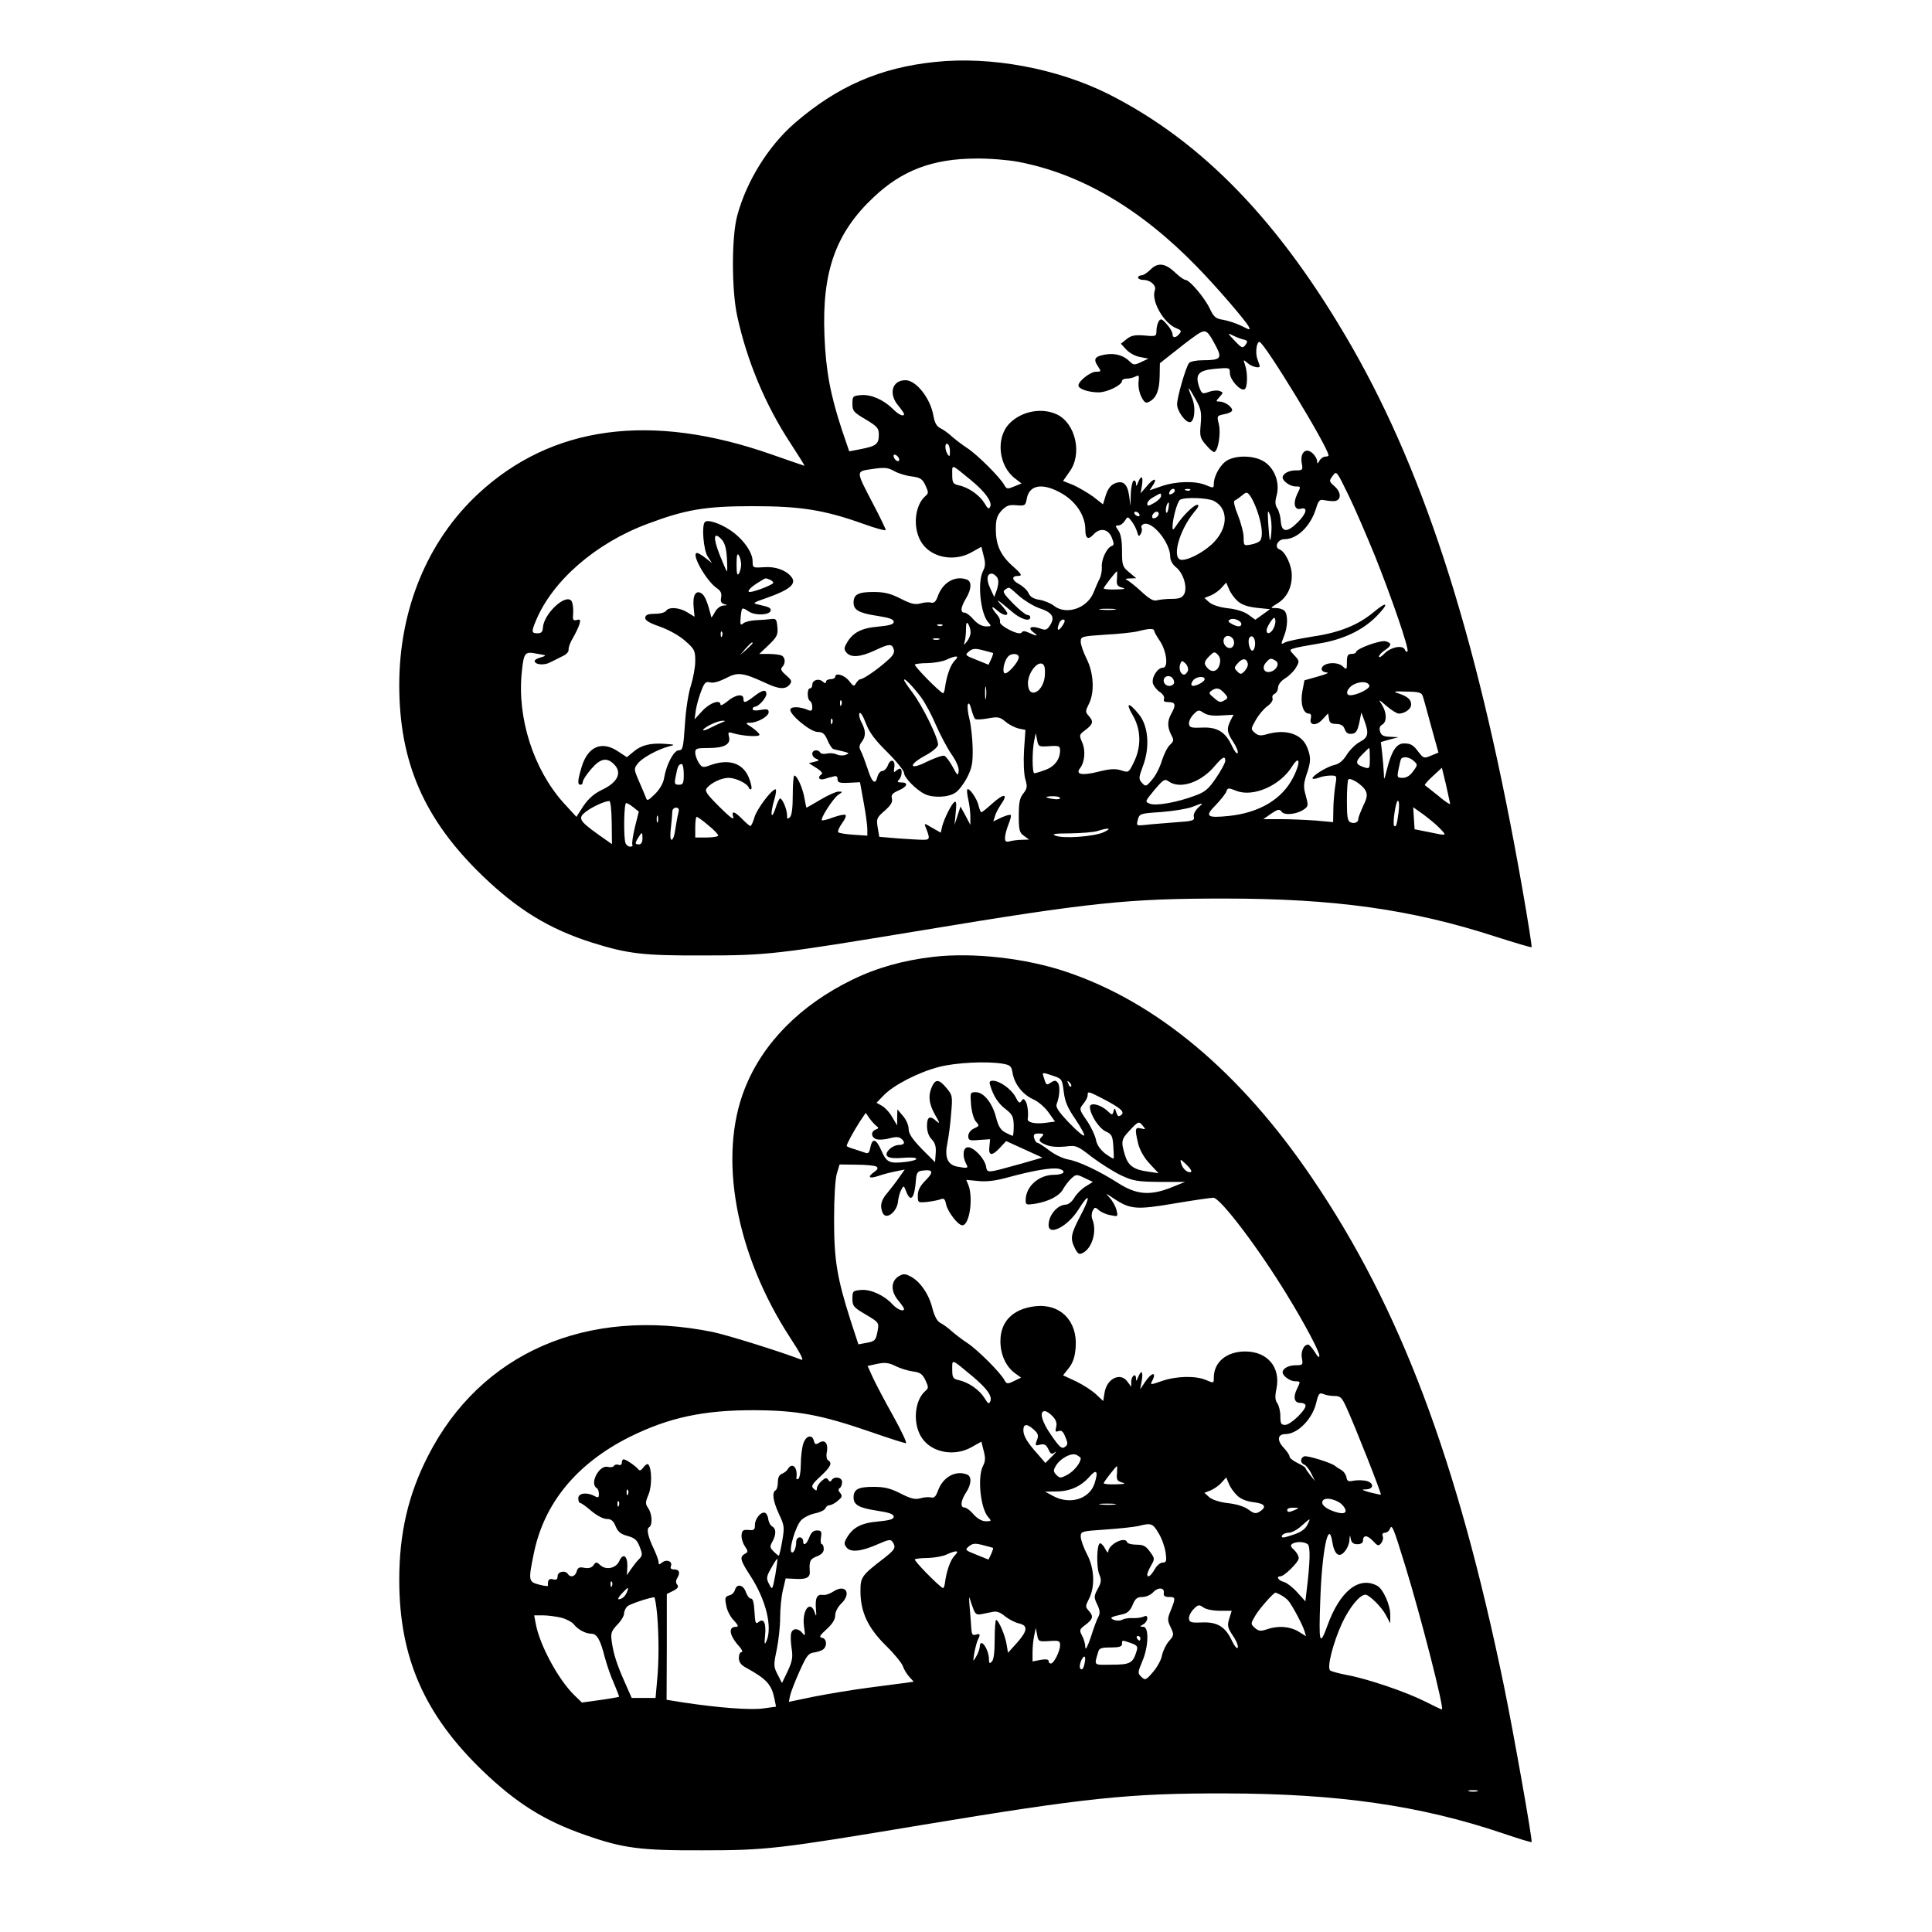
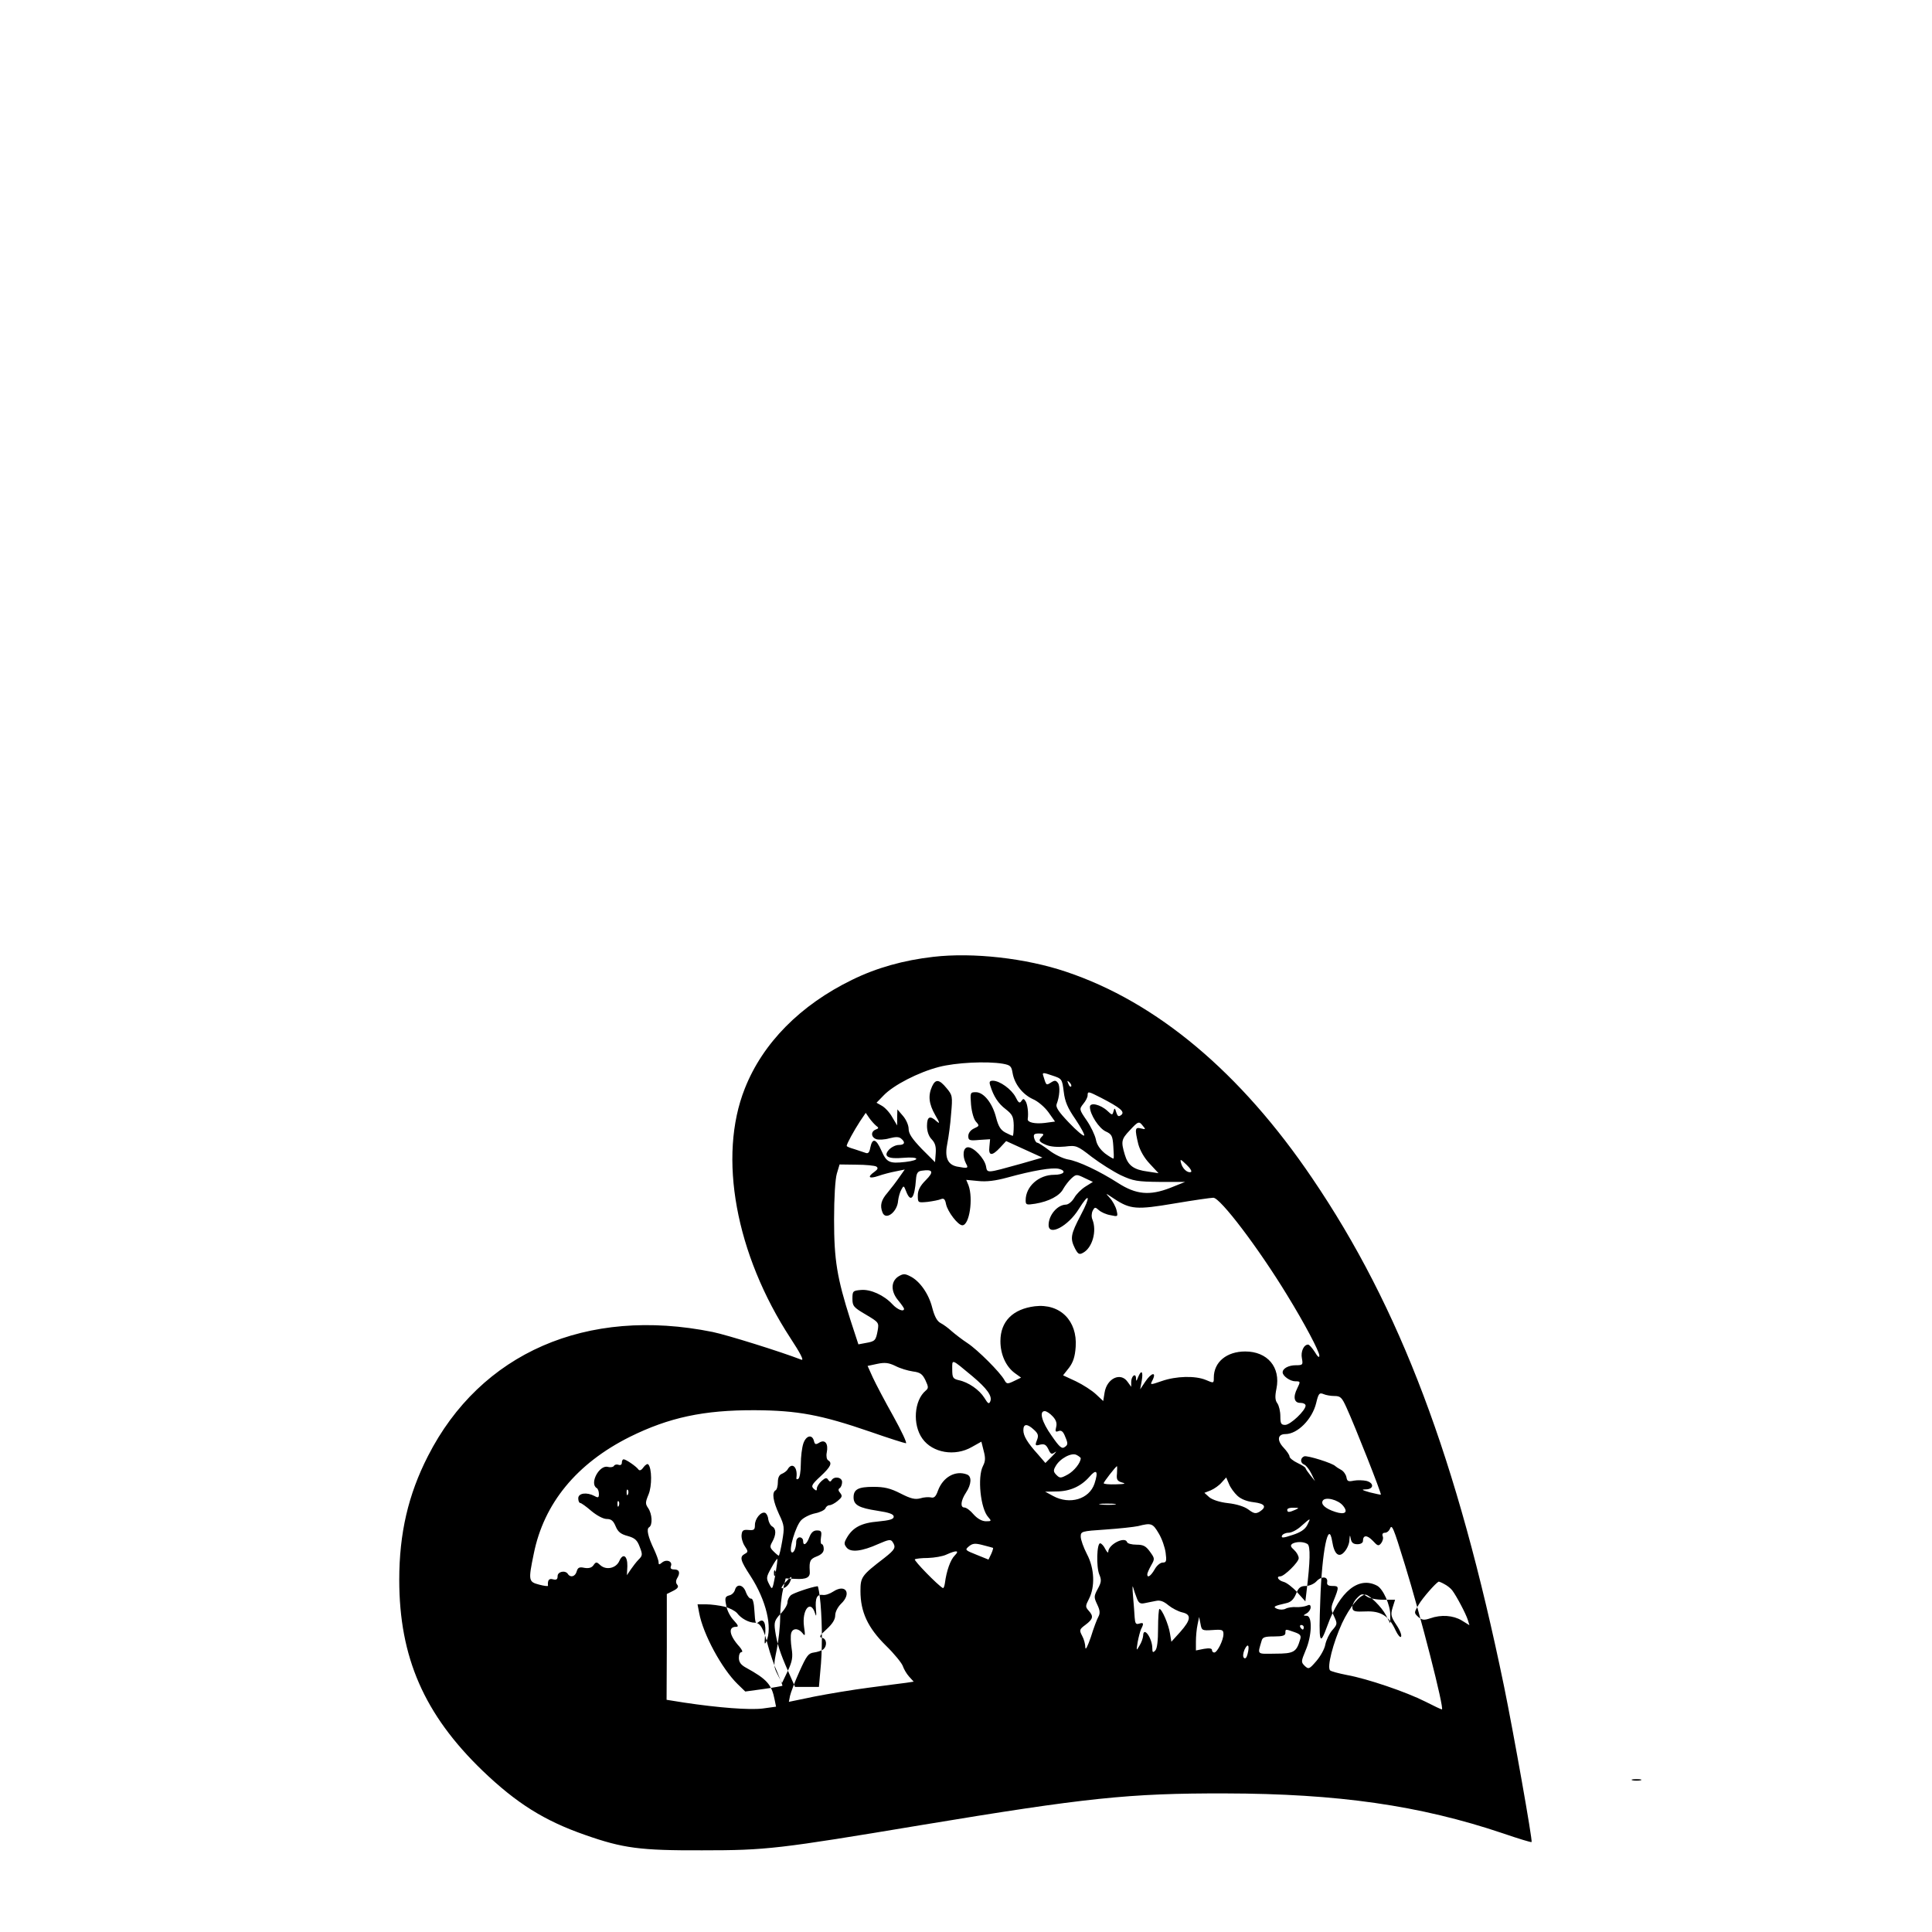
<svg xmlns="http://www.w3.org/2000/svg" version="1.0" width="100mm" height="100mm" viewBox="0 0 596 842" preserveAspectRatio="xMidYMid meet">
  <g transform="translate(0,842) scale(0.1,-0.1)" fill="#000000" stroke="none">
-     <path d="M2845 8150 c-241 -25 -427 -107 -612 -267 -114 -99 -210 -253 -250 -403 -25 -91 -25 -324 0 -438 42 -193 122 -386 231 -552 36 -55 64 -100 62 -100 -1 0 -65 22 -142 49 -526 185 -960 127 -1281 -172 -220 -205 -343 -503 -343 -832 0 -338 109 -587 363 -832 154 -148 291 -232 477 -291 157 -49 222 -57 485 -56 282 0 320 5 950 109 742 123 901 139 1320 139 482 0 817 -47 1183 -166 85 -27 155 -48 157 -46 2 2 -16 116 -40 253 -186 1061 -416 1792 -743 2363 -312 544 -651 895 -1061 1102 -224 112 -513 166 -756 140z m361 -435 c275 -52 535 -205 780 -457 86 -88 209 -231 226 -261 8 -17 6 -16 -30 2 -22 11 -58 23 -80 27 -34 5 -42 12 -60 50 -23 48 -88 124 -105 124 -6 0 -25 13 -42 29 -45 44 -78 49 -110 17 -14 -14 -32 -26 -40 -26 -8 0 -15 -4 -15 -10 0 -5 11 -10 24 -10 30 0 57 -25 49 -45 -17 -46 39 -145 95 -166 20 -8 22 -12 12 -24 -16 -19 -30 -19 -30 -1 0 8 -11 28 -25 43 -21 24 -26 26 -35 13 -5 -8 -10 -27 -10 -41 0 -25 -2 -26 -53 -21 -42 3 -57 0 -77 -16 l-25 -20 24 -26 c13 -14 40 -29 60 -32 l36 -7 -32 -15 c-29 -14 -33 -13 -49 2 -26 27 -64 38 -106 31 -47 -8 -54 -19 -34 -50 16 -24 16 -25 -7 -25 -25 0 -77 -41 -77 -60 0 -15 44 -30 88 -30 38 0 102 32 102 50 0 5 9 10 21 10 11 0 28 4 38 9 15 8 16 5 13 -23 -2 -19 3 -47 12 -65 14 -27 20 -30 36 -21 30 16 43 50 44 111 l1 56 76 60 c41 33 86 66 99 73 27 14 35 7 72 -64 24 -47 16 -56 -58 -56 -29 0 -56 -5 -62 -12 -14 -18 -52 -149 -52 -180 0 -29 35 -78 55 -78 21 0 28 64 10 106 -23 56 -18 55 14 -3 26 -46 28 -60 24 -111 -5 -52 -3 -61 22 -90 15 -18 31 -32 36 -32 17 0 31 81 21 121 -9 37 -9 37 24 44 19 3 34 11 34 17 0 15 -31 37 -54 38 -18 0 -18 1 -1 20 17 19 17 20 0 26 -10 4 -31 2 -47 -4 -26 -10 -30 -8 -39 14 -23 62 -9 80 69 87 61 5 62 5 62 -19 0 -28 44 -78 63 -71 14 4 16 70 3 107 -8 24 -8 24 11 8 17 -16 53 -25 53 -14 0 3 -5 17 -10 31 -10 26 -4 75 9 75 20 0 301 -461 301 -495 0 -3 -7 -5 -15 -5 -7 0 -19 -8 -24 -17 -9 -15 -10 -16 -11 -2 0 9 -9 24 -20 34 -29 26 -54 3 -47 -42 6 -32 4 -33 -27 -33 -30 0 -56 -15 -56 -31 0 -16 33 -39 56 -39 24 0 24 0 7 -34 -19 -41 -11 -71 17 -63 31 8 24 -21 -14 -59 -46 -46 -70 -45 -74 3 -1 20 -8 46 -15 57 -10 15 -11 29 -3 58 14 54 -8 115 -53 145 -40 27 -116 31 -160 8 -30 -15 -61 -68 -61 -104 0 -19 -2 -19 -35 -5 -47 19 -129 17 -193 -5 l-52 -18 15 23 c22 34 1 30 -28 -6 l-26 -30 6 35 c6 39 -3 47 -17 13 -7 -19 -9 -19 -9 -5 -1 10 -5 15 -11 12 -5 -3 -11 -30 -12 -58 l-1 -52 -6 44 c-7 53 -28 70 -65 53 -16 -7 -29 -25 -37 -51 l-12 -39 -42 33 c-24 17 -63 40 -87 51 l-45 18 28 40 c57 77 27 211 -55 250 -66 31 -155 14 -207 -40 -61 -63 -47 -187 27 -241 l26 -20 -32 -13 c-29 -12 -33 -12 -43 6 -18 33 -116 131 -160 160 -23 15 -54 39 -69 52 -15 14 -37 30 -50 36 -16 8 -25 24 -30 54 -13 76 -75 155 -122 155 -58 0 -75 -59 -31 -111 14 -17 25 -33 25 -36 0 -14 -24 -4 -50 23 -40 39 -94 63 -138 59 -35 -3 -37 -5 -37 -38 0 -31 5 -37 58 -68 51 -31 57 -38 57 -67 0 -40 -11 -49 -77 -62 l-52 -10 -31 91 c-51 154 -71 260 -77 415 -11 277 49 447 216 603 123 116 256 166 443 167 58 1 141 -6 184 -14z m981 -774 c21 -5 22 -9 11 -24 -12 -16 -16 -15 -48 19 -29 30 -31 34 -11 24 14 -7 35 -16 48 -19z m-1277 -489 c0 -21 -2 -24 -10 -12 -13 20 -13 53 0 45 6 -3 10 -18 10 -33z m-222 -30 c6 -18 -15 -14 -22 4 -4 10 -1 14 6 12 6 -2 14 -10 16 -16z m53 -78 c40 -5 49 -11 62 -39 14 -30 14 -35 1 -46 -50 -42 -58 -148 -14 -209 44 -62 142 -79 216 -36 l41 23 10 -40 c8 -30 8 -45 -3 -66 -25 -48 -11 -186 23 -223 15 -17 14 -18 -10 -18 -17 0 -37 11 -54 30 -14 17 -32 30 -40 30 -19 0 -16 24 7 62 24 40 26 74 4 82 -50 19 -104 -11 -126 -70 -9 -26 -17 -34 -31 -30 -10 2 -31 1 -46 -4 -23 -6 -41 -2 -86 21 -45 23 -71 29 -119 29 -66 0 -86 -11 -86 -46 0 -33 24 -46 103 -58 53 -8 72 -15 72 -26 0 -11 -17 -16 -68 -21 -73 -6 -111 -26 -137 -72 -12 -21 -12 -28 -1 -41 19 -23 61 -20 123 9 64 30 75 31 83 5 5 -14 -3 -28 -29 -50 -43 -39 -104 -80 -116 -80 -5 0 -13 -8 -19 -17 -8 -16 -12 -15 -31 10 -21 26 -60 37 -60 17 0 -5 -9 -10 -20 -10 -11 0 -20 -5 -20 -11 0 -8 -5 -8 -15 1 -18 15 -45 6 -45 -15 0 -8 -4 -15 -10 -15 -13 0 -13 -47 0 -55 6 -3 10 -15 10 -27 0 -15 -4 -18 -17 -13 -34 15 -71 17 -78 5 -11 -18 84 -99 118 -100 22 0 31 -7 43 -35 8 -20 20 -38 27 -40 7 -2 26 -6 42 -10 27 -7 28 -8 10 -15 -11 -4 -28 -3 -38 2 -11 5 -29 7 -42 4 -13 -3 -27 -2 -30 4 -10 16 -35 12 -35 -5 0 -9 8 -19 18 -22 14 -6 13 -8 -8 -13 l-25 -6 33 -21 c20 -12 29 -24 23 -27 -20 -13 -12 -28 12 -21 12 4 30 9 40 11 11 4 17 0 17 -10 0 -18 8 -20 61 -17 l37 2 16 -88 c9 -48 16 -101 16 -117 l0 -28 -60 4 c-33 2 -63 7 -67 11 -3 4 4 21 16 38 13 17 20 33 16 37 -3 4 -27 -1 -53 -10 -25 -10 -48 -15 -50 -13 -8 7 48 94 70 110 22 15 22 15 2 15 -11 0 -46 -16 -78 -35 -32 -19 -60 -35 -61 -35 -1 0 -5 18 -9 41 -7 43 -32 99 -44 99 -4 0 -7 -38 -7 -84 0 -55 -4 -89 -12 -97 -11 -11 -13 -9 -13 9 0 24 -20 72 -30 72 -4 0 -13 -19 -20 -42 -8 -24 -15 -36 -17 -28 -2 8 3 36 11 63 8 26 10 47 6 47 -17 0 -81 -85 -92 -122 -6 -21 -14 -38 -18 -38 -3 0 -19 14 -35 30 -34 35 -49 39 -39 8 4 -14 -18 3 -61 46 -57 57 -65 69 -54 82 19 23 64 44 94 44 31 0 81 -24 88 -42 2 -7 7 -10 11 -7 4 4 -1 26 -10 49 -26 64 -86 84 -166 56 -35 -13 -38 -12 -53 10 -8 13 -15 32 -15 44 0 18 6 20 58 20 68 0 98 16 89 49 -5 20 -3 22 16 16 43 -13 117 -18 117 -7 0 5 -15 19 -32 31 -30 19 -31 21 -10 21 33 0 82 28 82 46 0 13 -7 15 -35 10 -22 -4 -35 -3 -35 4 0 5 5 10 10 10 15 0 50 38 50 55 0 22 -17 19 -54 -10 -38 -29 -46 -31 -46 -10 0 23 -35 18 -69 -11 -17 -14 -31 -21 -31 -15 0 24 -45 9 -78 -26 l-35 -38 6 43 c4 23 15 61 24 83 13 34 19 40 38 35 14 -4 40 4 68 18 52 28 74 25 170 -19 61 -29 89 -31 108 -9 12 14 9 20 -15 41 -21 18 -26 27 -17 36 16 16 14 44 -5 51 -9 3 -33 6 -55 6 l-40 0 41 39 c36 35 41 44 38 78 -3 34 -6 38 -28 35 -14 -2 -43 -4 -66 -5 -22 -1 -47 -7 -55 -14 -12 -10 -14 -5 -11 28 5 45 4 44 37 23 27 -17 86 -15 93 3 4 13 -3 17 -52 28 -28 6 -26 8 35 29 102 36 133 62 107 93 -24 29 -70 45 -119 41 -48 -3 -49 -3 -49 26 0 40 -43 99 -97 135 -46 31 -99 48 -111 36 -15 -15 -6 -122 12 -150 l19 -29 -28 22 c-15 12 -32 22 -37 22 -29 0 41 -124 87 -154 16 -11 21 -22 18 -39 -4 -19 0 -26 14 -30 15 -4 14 -5 -4 -6 -13 -1 -28 -12 -37 -28 -8 -16 -16 -26 -16 -23 -16 65 -28 95 -43 104 -25 16 -39 -9 -34 -61 l4 -41 -31 19 c-35 22 -81 25 -93 7 -4 -7 -26 -13 -48 -13 -29 0 -41 -4 -43 -16 -2 -12 15 -23 64 -40 39 -14 84 -39 110 -62 41 -36 44 -42 44 -88 0 -27 -9 -75 -19 -107 -11 -33 -22 -104 -26 -169 -7 -102 -9 -113 -27 -113 -21 0 -54 -61 -64 -122 -4 -23 -19 -48 -40 -69 -31 -30 -34 -31 -40 -13 -4 10 -17 42 -30 71 -22 51 -22 53 -4 76 20 25 86 61 135 74 28 7 28 8 -15 11 -64 5 -105 -5 -139 -34 l-29 -24 -38 25 c-71 48 -132 22 -159 -67 -18 -60 -19 -78 -5 -78 6 0 10 6 10 13 0 7 16 32 36 55 41 48 70 53 102 19 33 -35 14 -76 -52 -108 -36 -17 -60 -38 -83 -71 l-31 -48 -56 61 c-131 146 -203 370 -182 570 9 87 13 90 66 80 43 -7 44 -8 17 -16 -15 -4 -27 -11 -27 -15 0 -17 41 -21 67 -7 16 8 41 20 56 28 16 7 26 19 25 28 -1 9 7 32 19 51 11 19 24 46 28 59 6 20 4 23 -11 19 -17 -4 -19 0 -16 31 1 20 -2 43 -7 51 -24 36 -121 -54 -125 -115 -1 -19 -7 -25 -23 -25 -27 0 -28 6 -7 56 72 173 260 337 486 421 165 62 250 77 458 77 209 0 312 -16 485 -78 52 -19 95 -30 95 -26 0 5 -24 55 -54 112 -78 150 -78 143 -4 154 53 8 68 6 93 -8 17 -10 51 -21 76 -24z m261 -17 c60 -49 92 -93 84 -114 -6 -14 -11 -11 -26 15 -22 35 -69 68 -112 77 -25 6 -28 11 -28 47 0 46 -7 48 82 -25z m1758 -324 c76 -190 153 -414 144 -422 -4 -3 -9 0 -11 7 -8 22 -59 13 -87 -14 -14 -15 -26 -22 -26 -16 0 7 11 19 25 28 30 20 32 31 5 39 -22 7 -130 -32 -130 -47 0 -4 -9 -8 -20 -8 -16 0 -20 -7 -20 -36 0 -32 -1 -34 -16 -20 -25 26 -94 18 -94 -10 0 -8 10 -14 23 -15 12 0 -5 -8 -38 -17 l-60 -17 -9 -47 c-10 -52 3 -98 28 -98 9 0 12 -7 9 -20 -9 -32 23 -36 51 -5 l24 26 4 -23 c2 -18 9 -23 32 -23 21 -1 31 -7 37 -24 6 -16 15 -21 31 -19 18 2 24 13 32 48 l9 45 13 -35 c21 -57 17 -74 -19 -93 -19 -10 -45 -36 -58 -57 -16 -26 -34 -40 -54 -44 -31 -7 -95 -46 -95 -58 0 -4 12 -3 26 2 14 6 38 10 53 10 28 0 28 0 20 -47 -4 -27 -8 -72 -8 -102 l-1 -54 -77 7 c-42 3 -110 6 -152 6 l-75 0 34 24 c30 20 36 21 46 8 12 -17 68 -11 99 12 17 12 17 18 6 58 -11 38 -10 52 3 92 20 57 20 77 2 121 -24 57 -93 79 -175 55 -28 -8 -38 -6 -53 7 -17 15 -17 17 5 55 12 22 35 49 50 60 17 12 26 26 23 35 -3 7 1 16 9 19 8 4 15 16 15 28 1 13 13 29 33 41 17 11 38 32 46 47 15 25 14 29 -8 52 -22 23 -22 24 -3 30 11 4 59 13 108 21 107 17 193 58 253 119 56 57 49 69 -10 20 -69 -58 -151 -91 -267 -108 -56 -9 -111 -20 -122 -26 -18 -10 -18 -9 -5 25 18 42 19 97 3 113 -7 7 -23 12 -38 12 -25 0 -25 0 7 20 41 25 63 68 63 122 0 44 -28 104 -54 114 -24 9 -7 44 21 44 57 0 115 57 139 135 9 31 16 39 30 36 11 -2 30 -5 44 -5 36 -1 39 36 6 65 -24 21 -24 23 -8 45 17 23 17 23 69 -84 29 -59 79 -176 113 -259z m-1360 265 c61 -36 100 -97 100 -155 0 -40 12 -48 35 -23 28 31 64 26 80 -12 11 -28 11 -34 -1 -38 -21 -8 -45 -60 -42 -91 1 -15 -3 -37 -9 -50 -7 -13 -19 -41 -27 -61 -28 -70 -120 -100 -173 -58 -14 11 -43 23 -63 26 -26 4 -41 13 -48 30 -6 13 -25 30 -42 39 -30 16 -33 35 -4 35 21 0 18 7 -25 45 -51 46 -71 91 -71 158 0 44 5 59 25 82 22 22 33 26 65 23 37 -3 39 -2 45 29 11 62 72 70 155 21z m490 13 c0 -5 -7 -11 -14 -14 -10 -4 -13 -1 -9 9 6 15 23 19 23 5z m67 3 c-3 -3 -12 -4 -19 -1 -8 3 -5 6 6 6 11 1 17 -2 13 -5z m298 -108 c16 -54 19 -95 7 -112 -4 -6 -22 -14 -39 -17 -32 -6 -33 -6 -33 31 0 20 -12 64 -25 97 -14 33 -20 61 -15 63 5 2 20 12 32 22 22 18 23 18 41 -8 9 -15 24 -49 32 -76z m-425 82 c0 -7 -14 -21 -30 -30 -25 -14 -30 -15 -30 -3 0 8 12 21 28 29 33 19 32 19 32 4z m230 -21 c61 -31 64 -110 5 -175 -36 -41 -109 -82 -144 -82 -47 0 -14 127 54 209 18 20 22 31 13 31 -15 0 -64 -48 -91 -90 -15 -22 -17 -22 -17 -5 1 37 21 109 33 117 19 12 120 9 147 -5z m-198 -34 c-3 -16 -7 -22 -10 -15 -4 13 4 42 11 42 2 0 2 -12 -1 -27z m449 -100 c-5 -58 -8 -49 -14 37 -3 54 -2 61 7 38 6 -14 9 -48 7 -75z m-576 77 c3 -5 2 -10 -4 -10 -5 0 -13 5 -16 10 -3 6 -2 10 4 10 5 0 13 -4 16 -10z m85 1 c0 -12 -20 -25 -27 -18 -7 7 6 27 18 27 5 0 9 -4 9 -9z m-94 -80 c6 -20 8 -21 16 -7 5 9 6 21 3 26 -3 6 1 13 9 16 38 15 116 -81 116 -142 0 -16 10 -34 25 -46 32 -25 51 -87 36 -117 -9 -16 -21 -21 -54 -21 -23 0 -52 -3 -64 -6 -16 -5 -33 5 -70 39 -26 24 -55 47 -63 50 -8 3 -3 6 13 6 l29 1 -31 26 c-29 24 -31 30 -31 93 0 44 -5 74 -16 89 -14 20 -14 22 0 22 9 0 21 9 28 20 13 20 13 20 30 -2 10 -13 21 -34 24 -47z m-1788 -113 c2 -35 2 -61 0 -58 -3 3 -17 35 -32 73 -29 74 -26 102 7 68 15 -15 22 -37 25 -83z m62 -28 c0 -14 -5 -32 -10 -40 -7 -11 -10 1 -10 40 0 39 3 51 10 40 5 -8 10 -26 10 -40z m1638 -62 c-3 -26 1 -33 22 -39 19 -5 12 -7 -27 -8 -29 -1 -53 1 -53 5 0 5 53 74 58 74 1 0 1 -14 0 -32z m-522 5 c7 -13 6 -28 -1 -52 l-12 -33 -17 37 c-18 38 -16 65 6 65 7 0 18 -8 24 -17z m-992 -9 c9 -3 16 -10 16 -14 0 -8 -83 -40 -102 -40 -16 0 3 21 36 41 36 22 30 21 50 13z m2039 -93 c19 -17 43 -25 84 -30 l58 -6 -32 -23 -32 -23 -29 21 c-18 14 -53 25 -90 29 -37 4 -69 15 -82 26 l-21 19 28 11 c16 7 37 22 47 34 l20 22 12 -28 c6 -16 23 -39 37 -52z m-952 22 c23 -20 62 -44 87 -53 58 -19 71 -39 49 -74 -15 -23 -20 -24 -47 -14 -37 12 -53 2 -26 -18 24 -17 16 -18 -19 -2 -19 9 -28 9 -33 1 -10 -15 -98 30 -94 47 2 7 -3 20 -11 29 -27 31 -30 46 -5 24 24 -22 48 -30 48 -16 0 4 -12 21 -27 37 -29 32 -15 23 50 -32 36 -31 77 -43 77 -22 0 6 -6 10 -13 10 -7 0 -35 23 -62 50 -41 42 -47 52 -35 60 20 13 14 15 61 -27z m417 -60 c-15 -2 -42 -2 -60 0 -18 2 -6 4 27 4 33 0 48 -2 33 -4z m552 -63 c0 -13 -17 -13 -42 1 -16 9 -18 13 -7 19 14 9 49 -5 49 -20z m140 -19 c-12 -23 -30 -28 -30 -8 0 7 8 24 17 37 15 21 18 22 21 8 2 -9 -2 -26 -8 -37z m-910 32 c0 -5 -7 -17 -15 -27 -15 -20 -20 -10 -9 18 6 16 24 22 24 9z m-410 -49 c0 -11 -7 -29 -16 -40 -14 -17 -15 -17 -10 -1 3 10 6 35 6 55 0 28 3 33 10 22 5 -8 10 -24 10 -36z m-123 30 c-3 -3 -12 -4 -19 -1 -8 3 -5 6 6 6 11 1 17 -2 13 -5z m923 -23 c0 -4 11 -24 24 -43 31 -46 39 -118 14 -118 -24 0 -51 -44 -43 -70 4 -11 17 -28 30 -36 14 -9 21 -22 18 -30 -4 -10 2 -14 21 -14 29 0 32 -13 11 -50 -18 -32 -18 -58 -1 -92 13 -24 12 -28 -5 -44 -11 -10 -26 -40 -35 -68 -8 -28 -27 -66 -43 -84 -26 -31 -28 -31 -44 -14 -15 17 -15 22 4 73 31 81 24 175 -17 225 -44 55 -61 54 -28 -2 37 -63 39 -137 6 -205 -23 -47 -23 -47 -57 -36 -26 8 -50 6 -101 -7 -69 -17 -98 -11 -77 16 20 25 25 75 10 111 -15 34 -14 35 14 56 33 25 36 37 13 62 -14 16 -14 20 1 50 26 50 22 135 -9 197 -14 28 -26 62 -26 75 0 23 3 24 108 31 59 3 123 10 142 15 47 12 70 13 70 2z m-1883 -23 c-3 -8 -6 -5 -6 6 -1 11 2 17 5 13 3 -3 4 -12 1 -19z m2231 -24 c2 -12 -4 -24 -12 -27 -19 -7 -40 18 -32 39 8 22 40 13 44 -12z m92 -9 c0 -13 -4 -27 -10 -30 -11 -7 -25 39 -15 55 10 16 25 2 25 -25z m-1377 18 c-7 -2 -19 -2 -25 0 -7 3 -2 5 12 5 14 0 19 -2 13 -5z m-813 -16 c0 -2 -12 -14 -27 -28 l-28 -24 24 28 c23 25 31 32 31 24z m1048 -43 c1 -1 -2 -13 -8 -26 l-12 -25 -52 21 c-50 20 -52 21 -33 37 16 13 27 14 61 5 23 -6 42 -11 44 -12z m988 -47 c-7 -31 -31 -41 -51 -21 -20 20 -19 30 6 55 19 19 23 20 36 6 10 -10 13 -24 9 -40z m-876 29 c0 -21 -50 -77 -62 -70 -11 7 -2 52 14 71 14 18 48 16 48 -1z m-279 -15 c-19 -19 -36 -67 -43 -121 -2 -14 -6 -23 -9 -21 -23 13 -127 120 -122 125 4 3 29 6 57 6 28 1 65 7 81 15 44 20 58 18 36 -4z m1277 -13 c2 -9 -5 -23 -14 -33 -15 -15 -18 -15 -32 -1 -14 14 -14 17 3 36 20 23 38 22 43 -2z m122 12 c19 -12 2 -43 -25 -48 -26 -6 -37 19 -18 40 18 21 22 21 43 8z m-383 -44 c-4 -9 -11 -16 -17 -16 -15 0 -24 26 -16 47 6 15 8 15 23 1 9 -9 13 -24 10 -32z m-623 -14 c-2 -78 -74 -115 -74 -39 0 40 35 90 59 85 12 -3 16 -14 15 -46z m562 -41 c-10 -16 -36 -13 -43 5 -8 22 18 37 36 20 7 -8 10 -19 7 -25z m134 19 c0 -13 -48 -36 -56 -27 -4 4 -1 13 6 22 14 17 50 20 50 5z m-1235 -80 c18 -25 47 -79 64 -120 18 -41 48 -98 67 -126 23 -33 34 -60 32 -75 -3 -22 -6 -19 -26 19 -13 24 -29 45 -36 48 -8 3 -41 -9 -75 -25 -78 -40 -86 -16 -9 26 29 15 54 36 56 46 5 23 -68 173 -113 231 -19 25 -35 49 -35 53 0 11 41 -31 75 -77z m1953 52 c4 -13 -54 -42 -83 -42 -25 0 -14 32 15 47 30 15 62 13 68 -5z m-1671 -54 c-2 -13 -4 -3 -4 22 0 25 2 35 4 23 2 -13 2 -33 0 -45z m1039 21 c16 -17 16 -22 4 -29 -21 -13 -25 -13 -51 10 -21 17 -22 21 -9 30 22 15 35 12 56 -11z m865 -14 c4 -11 20 -71 37 -133 l31 -112 -32 -13 c-30 -13 -33 -12 -52 12 -26 35 -36 41 -67 41 -32 0 -54 -34 -74 -115 -12 -47 -12 -48 -13 -15 -1 19 -4 58 -7 85 l-6 51 38 11 39 10 -37 2 c-28 1 -38 6 -43 22 -5 15 -2 25 9 31 21 12 20 52 -1 86 -17 26 -16 26 20 -5 21 -18 45 -33 53 -33 26 0 54 20 54 39 0 22 -14 35 -55 49 -26 8 -21 10 35 8 56 -1 66 -4 71 -21z m-2534 -37 c-3 -8 -6 -5 -6 6 -1 11 2 17 5 13 3 -3 4 -12 1 -19z m582 -61 c4 -4 29 -3 56 2 44 8 52 7 77 -14 15 -13 41 -26 57 -30 l30 -6 -6 -87 c-3 -50 -1 -103 5 -126 10 -34 9 -42 -8 -64 -16 -19 -20 -40 -20 -97 0 -64 3 -74 23 -88 l22 -16 -30 -1 c-16 0 -40 -3 -52 -6 -19 -5 -23 -2 -23 15 0 12 7 38 15 58 8 20 13 38 10 41 -3 3 -21 -2 -41 -11 l-35 -17 7 22 c3 13 15 35 25 50 36 51 15 53 -40 3 -21 -19 -41 -35 -44 -35 -3 0 -8 12 -12 28 -6 30 -41 80 -49 72 -3 -3 -1 -23 4 -45 5 -22 9 -56 9 -75 l0 -35 -21 40 -22 40 -13 -40 -13 -40 5 53 c4 37 3 52 -5 47 -13 -8 -45 -72 -54 -107 l-6 -27 -37 21 c-35 21 -36 21 -29 3 20 -50 19 -55 -10 -55 -16 0 -66 3 -110 6 l-82 7 -7 41 c-6 38 -4 43 31 73 27 24 35 38 31 53 -4 16 2 23 29 35 38 16 45 35 12 35 -17 0 -19 3 -10 12 13 13 16 48 4 48 -4 0 -13 -5 -19 -11 -7 -7 -9 -3 -6 14 7 34 -15 44 -27 13 -5 -14 -16 -26 -25 -26 -8 0 -17 -11 -21 -25 -9 -38 -24 -26 -43 35 -10 30 -23 65 -29 76 -9 17 -8 25 3 40 19 25 19 48 0 85 -9 16 -13 35 -9 41 4 6 16 -13 27 -43 15 -40 39 -73 94 -127 40 -40 73 -81 73 -91 0 -19 51 -72 89 -91 35 -18 103 -16 134 5 15 9 38 40 52 67 21 41 25 63 24 127 -1 42 -7 99 -14 127 -7 27 -10 56 -7 64 4 9 9 2 15 -20 5 -19 12 -38 16 -43z m1074 15 l53 3 -13 -25 c-18 -36 -16 -52 12 -94 14 -21 22 -42 19 -48 -4 -5 -14 8 -24 29 -28 62 -64 85 -130 82 -46 -2 -56 0 -58 15 -2 10 6 28 18 41 21 22 24 23 46 8 16 -10 41 -14 77 -11z m-1696 -34 c-3 -8 -6 -5 -6 6 -1 11 2 17 5 13 3 -3 4 -12 1 -19z m-477 5 c-8 -3 -32 -14 -54 -25 -21 -11 -35 -14 -31 -8 9 14 64 39 85 39 13 -1 13 -1 0 -6z m1423 -105 c43 3 47 1 47 -20 -1 -39 -25 -70 -66 -84 -21 -8 -42 -14 -46 -14 -10 0 -10 97 -1 141 l7 34 6 -30 c5 -29 7 -30 53 -27z m1397 -54 c0 -42 -1 -45 -22 -39 -41 13 -43 24 -13 55 16 16 30 30 32 30 2 0 3 -21 3 -46z m-630 -10 c0 -8 -18 -42 -40 -74 -33 -49 -48 -62 -93 -78 -77 -29 -168 -45 -195 -35 -23 9 -23 9 19 60 40 47 45 50 63 37 49 -34 137 -5 197 64 37 44 49 50 49 26z m296 -72 c-48 -95 -147 -154 -280 -168 -98 -10 -107 -2 -57 48 22 23 43 50 46 59 5 16 9 16 42 3 72 -30 191 21 243 104 35 56 40 20 6 -46z m525 72 c18 -16 18 -18 -2 -45 -13 -19 -29 -29 -46 -29 -24 0 -25 2 -18 37 4 21 9 41 11 45 8 13 37 9 55 -8z m-3181 -59 c0 -39 -3 -45 -21 -45 -19 0 -21 4 -14 37 8 44 13 53 26 53 5 0 9 -20 9 -45z m3340 -128 c0 -5 -24 11 -52 35 -29 23 -55 44 -58 46 -3 2 13 20 35 40 l39 36 18 -74 c9 -41 17 -79 18 -83z m-368 56 c8 -16 6 -32 -11 -65 -11 -25 -21 -49 -21 -56 0 -16 -16 -23 -34 -16 -13 5 -16 23 -16 93 0 48 3 91 6 94 11 10 65 -26 76 -50z m-1332 -31 c0 -5 -13 -7 -30 -4 -16 2 -30 6 -30 8 0 2 14 4 30 4 17 0 30 -4 30 -8z m-1954 -107 l1 -94 -61 43 c-82 59 -89 71 -52 99 28 21 80 45 101 46 6 1 10 -37 11 -94z m3429 43 c-7 -53 -11 -65 -19 -57 -8 8 7 109 16 109 6 0 7 -21 3 -52z m-3334 23 l23 -18 -17 -68 c-9 -38 -14 -72 -11 -77 3 -4 -1 -8 -9 -8 -8 0 -18 7 -21 16 -9 25 -7 174 3 174 5 0 19 -8 32 -19z m2460 -2 c-13 -13 -21 -29 -18 -39 4 -16 -5 -19 -82 -24 -47 -4 -105 -8 -128 -11 -41 -4 -41 -4 -34 23 7 26 10 27 102 33 52 4 112 14 134 22 52 20 52 20 26 -4z m-2265 -24 c-4 -14 -9 -45 -13 -70 -3 -25 -10 -45 -16 -45 -6 0 -7 20 -3 53 3 28 6 60 6 70 0 9 7 17 16 17 12 0 15 -6 10 -25z m3320 -66 c31 -33 32 -32 -51 -15 l-60 12 -3 48 -3 48 45 -32 c24 -18 57 -45 72 -61z m-3409 29 c-3 -7 -5 -2 -5 12 0 14 2 19 5 13 2 -7 2 -19 0 -25z m219 -14 c24 -19 44 -40 44 -45 0 -5 -22 -9 -50 -9 l-50 0 0 45 c0 25 3 45 6 45 4 0 27 -16 50 -36z m1724 -31 c-42 -19 -175 -29 -210 -15 -19 7 -4 10 65 10 50 1 104 5 120 11 48 15 63 12 25 -6z m-2010 -28 c0 -16 -6 -25 -15 -25 -18 0 -19 4 -3 30 16 26 18 25 18 -5z" />
-     <path d="M2838 4250 c-131 -15 -248 -48 -354 -100 -226 -110 -390 -276 -468 -474 -118 -297 -40 -722 199 -1088 42 -64 60 -98 48 -94 -90 35 -324 108 -387 121 -549 111 -1012 -91 -1241 -541 -86 -168 -125 -337 -125 -539 0 -338 109 -587 363 -832 148 -142 269 -218 447 -280 165 -58 240 -68 510 -67 281 0 331 6 955 110 718 119 905 139 1325 138 490 -1 848 -52 1210 -174 67 -23 123 -40 125 -38 5 5 -79 478 -120 678 -205 993 -453 1651 -836 2215 -312 461 -678 768 -1073 900 -175 59 -405 85 -578 65z m303 -466 c32 -6 37 -10 42 -40 8 -48 43 -93 88 -114 22 -9 52 -35 68 -57 l29 -41 -45 -6 c-42 -5 -76 2 -74 17 4 27 -1 64 -9 77 -8 13 -11 13 -19 1 -7 -11 -13 -7 -25 18 -18 34 -69 71 -99 71 -14 0 -17 -5 -11 -22 14 -46 35 -78 67 -102 29 -23 34 -32 35 -71 0 -25 -2 -45 -4 -45 -3 0 -17 6 -32 14 -21 11 -31 27 -41 66 -16 63 -54 110 -88 110 -25 0 -25 -2 -21 -55 3 -32 12 -63 21 -73 16 -18 16 -19 -8 -30 -15 -7 -25 -20 -25 -33 0 -19 5 -21 48 -17 l47 3 -3 -32 c-5 -41 11 -43 47 -4 l26 28 79 -36 79 -36 -94 -27 c-152 -42 -146 -42 -152 -10 -7 34 -53 82 -78 82 -22 0 -26 -38 -9 -71 12 -21 8 -22 -40 -13 -41 9 -54 41 -41 103 5 25 13 82 16 126 7 78 6 82 -20 113 -32 39 -48 40 -63 7 -18 -40 -14 -76 14 -125 20 -34 21 -40 6 -27 -29 27 -42 21 -42 -20 0 -23 7 -45 21 -59 15 -16 19 -32 17 -60 l-3 -39 -58 58 c-42 44 -57 66 -57 87 0 16 -11 41 -25 57 l-24 28 -1 -35 0 -35 -22 37 c-11 20 -32 42 -45 49 l-23 13 31 32 c43 45 152 101 241 124 73 19 208 26 279 14z m265 -122 c5 -43 17 -71 51 -120 24 -36 41 -67 38 -71 -4 -3 -34 22 -67 57 -44 46 -58 67 -53 80 13 33 16 77 6 92 -9 12 -14 13 -31 2 -21 -13 -20 -14 -34 32 -4 12 2 12 39 -1 43 -14 44 -15 51 -71z m32 23 c-3 -3 -9 2 -12 12 -6 14 -5 15 5 6 7 -7 10 -15 7 -18z m130 -49 c85 -44 105 -61 89 -75 -12 -9 -16 -7 -22 11 -6 20 -8 21 -12 5 -5 -18 -6 -18 -26 1 -31 29 -77 39 -77 18 0 -33 40 -94 69 -107 26 -12 30 -19 33 -64 2 -27 3 -52 1 -54 -1 -2 -18 8 -37 22 -22 18 -36 38 -40 61 -4 19 -22 57 -40 83 -33 48 -33 49 -15 72 11 13 19 29 19 37 0 19 3 18 58 -10z m-980 -122 c13 -9 12 -12 -2 -17 -22 -9 -20 -34 4 -42 10 -3 36 -2 56 4 27 7 42 7 51 -1 20 -16 16 -28 -10 -28 -13 0 -32 -9 -43 -21 -26 -29 -4 -41 63 -35 70 6 77 -10 9 -18 -71 -8 -82 -2 -105 50 -23 52 -39 56 -48 13 -4 -23 -10 -28 -22 -23 -9 3 -31 10 -48 16 -18 5 -33 11 -33 14 0 9 32 67 58 107 l25 37 15 -22 c9 -13 23 -28 30 -34z m1163 -1 c13 -15 12 -16 -8 -11 -27 7 -28 -2 -12 -69 8 -28 26 -60 50 -85 l38 -41 -46 7 c-62 8 -87 26 -101 74 -17 57 -15 67 21 105 38 41 41 42 58 20z m-439 -45 c-18 -18 -15 -24 18 -38 19 -8 50 -10 81 -7 49 6 53 5 117 -45 37 -28 94 -64 127 -80 54 -25 71 -28 170 -29 l110 0 -65 -26 c-90 -35 -149 -29 -227 21 -81 52 -174 96 -219 103 -21 4 -58 21 -82 40 -24 18 -47 33 -52 33 -4 0 -10 9 -13 20 -4 16 0 20 21 20 20 0 23 -3 14 -12z m648 -156 c-15 -5 -37 15 -43 40 -5 18 -2 17 24 -8 17 -16 25 -30 19 -32z m-1371 24 c9 -6 7 -12 -8 -23 -33 -23 -24 -32 17 -18 20 7 54 16 76 20 l39 8 -24 -34 c-13 -19 -36 -49 -51 -67 -28 -32 -34 -56 -22 -86 14 -37 65 2 68 51 2 16 8 38 14 48 10 19 11 19 21 -7 20 -52 37 -31 43 52 2 28 8 36 26 38 48 7 53 -5 17 -41 -25 -25 -35 -44 -35 -67 0 -32 0 -32 43 -28 23 3 49 8 58 12 12 5 18 0 22 -22 7 -33 52 -92 71 -92 31 0 48 116 27 174 l-10 24 52 -5 c36 -4 76 1 127 15 113 31 196 45 225 38 35 -9 22 -26 -21 -26 -67 0 -124 -51 -124 -111 0 -20 3 -21 42 -15 60 10 107 35 122 65 8 14 24 35 35 45 21 19 23 19 58 2 l36 -17 -32 -20 c-18 -11 -40 -33 -49 -49 -10 -17 -26 -30 -37 -30 -37 -1 -75 -46 -75 -89 0 -50 85 -5 131 69 48 77 54 59 9 -26 -44 -84 -47 -101 -25 -145 13 -25 19 -28 35 -19 41 22 61 95 41 145 -5 11 -4 28 1 38 9 17 11 17 27 3 10 -9 32 -19 51 -22 32 -7 33 -7 26 22 -4 16 -17 40 -29 53 -21 23 -21 23 18 -3 71 -47 98 -49 263 -21 83 14 159 25 170 25 30 0 196 -218 322 -425 75 -122 140 -245 140 -263 0 -11 -7 -6 -20 16 -11 17 -24 32 -29 32 -19 0 -33 -31 -27 -60 5 -28 4 -30 -27 -30 -31 0 -57 -14 -57 -31 0 -16 33 -39 55 -39 23 0 23 -1 9 -30 -20 -39 -14 -65 14 -64 12 0 22 -5 22 -12 0 -21 -66 -84 -89 -84 -18 0 -21 6 -21 38 0 21 -6 46 -13 56 -10 13 -11 30 -4 64 19 93 -39 162 -136 162 -81 0 -137 -46 -137 -114 0 -25 0 -25 -35 -10 -46 19 -129 17 -192 -5 -49 -17 -51 -17 -42 0 22 42 -2 39 -30 -3 l-22 -33 7 38 c7 41 -2 49 -16 15 -7 -19 -9 -19 -9 -5 -1 26 -21 10 -21 -16 l0 -21 -16 22 c-30 43 -90 15 -100 -47 l-6 -37 -31 29 c-18 17 -57 42 -88 57 l-56 26 26 33 c18 24 26 48 29 91 8 114 -68 190 -178 177 -96 -12 -150 -66 -150 -152 0 -57 23 -109 61 -138 l29 -21 -31 -15 c-29 -14 -32 -13 -42 5 -18 33 -116 131 -160 160 -23 15 -54 39 -69 52 -15 14 -37 30 -49 36 -15 8 -26 28 -36 66 -15 61 -55 118 -97 138 -23 12 -31 11 -52 -2 -32 -22 -32 -65 1 -104 14 -17 25 -33 25 -36 0 -15 -29 -4 -51 20 -36 39 -95 66 -137 62 -35 -3 -37 -5 -37 -38 0 -32 5 -38 58 -69 57 -34 58 -35 52 -70 -8 -43 -11 -47 -52 -54 l-32 -6 -35 107 c-58 183 -71 259 -71 437 0 96 5 176 12 200 l12 40 74 -1 c40 0 79 -4 86 -8z m159 -893 c32 -4 42 -11 55 -38 14 -30 14 -35 1 -46 -50 -42 -58 -148 -14 -209 44 -62 142 -79 216 -36 l41 23 10 -40 c8 -30 8 -45 -3 -66 -25 -48 -11 -186 23 -223 15 -17 14 -18 -10 -18 -17 0 -37 11 -54 30 -14 17 -32 30 -40 30 -19 0 -16 30 7 65 24 36 26 71 4 79 -50 19 -104 -11 -126 -70 -9 -26 -17 -34 -31 -30 -10 2 -31 1 -46 -4 -23 -6 -41 -2 -86 21 -45 23 -71 29 -119 29 -66 0 -86 -11 -86 -46 0 -33 24 -46 103 -58 53 -8 72 -15 72 -26 0 -11 -17 -16 -68 -21 -73 -6 -111 -26 -137 -72 -12 -21 -12 -27 0 -42 18 -22 67 -16 138 16 46 20 54 21 62 9 16 -24 11 -33 -36 -70 -99 -76 -104 -83 -104 -144 0 -91 32 -160 111 -238 37 -36 70 -77 74 -90 4 -12 16 -33 27 -45 l20 -22 -33 -5 c-19 -2 -91 -12 -161 -21 -70 -9 -178 -27 -239 -39 l-111 -23 5 26 c3 14 21 62 41 106 31 69 39 80 63 83 15 2 34 8 41 14 18 15 15 46 -5 50 -15 3 -11 10 20 38 25 23 37 42 37 60 0 15 11 36 25 50 48 45 21 89 -33 54 -15 -10 -35 -17 -46 -15 -26 4 -34 -14 -30 -63 3 -29 1 -34 -4 -17 -19 62 -58 16 -48 -58 6 -40 5 -44 -7 -28 -18 22 -43 22 -49 -1 -3 -11 -2 -40 2 -66 6 -38 3 -56 -17 -99 l-25 -52 -19 37 c-18 35 -18 41 -4 108 8 39 15 102 15 140 0 38 5 91 12 120 l12 51 41 -2 c50 -3 67 6 64 34 -3 44 2 53 31 64 20 8 30 18 30 32 0 12 -4 21 -8 21 -5 0 -7 13 -4 30 4 26 1 30 -18 30 -15 0 -25 -9 -33 -30 -12 -32 -27 -40 -27 -15 0 8 -7 15 -15 15 -8 0 -15 -9 -15 -19 0 -27 -11 -52 -20 -46 -14 9 18 116 42 140 13 13 41 26 62 30 20 4 40 14 43 21 3 8 11 14 18 14 7 0 23 8 36 19 19 16 21 21 11 34 -9 10 -10 17 -2 22 5 3 10 15 10 26 0 21 -34 27 -46 8 -4 -8 -9 -7 -15 2 -6 10 -12 9 -28 -5 -12 -11 -21 -25 -21 -33 0 -11 -3 -11 -14 -1 -12 11 -8 19 30 54 45 42 52 58 33 70 -6 3 -9 18 -6 33 8 39 -7 59 -32 44 -16 -10 -20 -9 -24 8 -8 29 -34 23 -46 -12 -6 -18 -11 -58 -11 -90 0 -32 -5 -61 -11 -64 -6 -4 -10 -1 -8 6 6 45 -19 68 -38 36 -4 -8 -16 -16 -25 -20 -12 -4 -18 -17 -18 -36 0 -16 -4 -33 -10 -36 -17 -10 -11 -47 15 -104 24 -50 24 -58 14 -117 -6 -35 -13 -64 -15 -64 -2 0 -12 8 -23 19 -16 16 -17 21 -5 42 17 31 17 56 0 66 -8 4 -16 19 -18 32 -1 14 -8 26 -14 28 -18 6 -44 -26 -44 -53 0 -21 -4 -24 -27 -22 -23 2 -29 -1 -31 -20 -2 -13 4 -35 13 -49 16 -24 16 -27 1 -35 -24 -13 -20 -28 25 -97 68 -105 97 -225 68 -286 -7 -15 -8 -8 -5 25 6 55 -5 80 -28 61 -13 -11 -15 -5 -18 46 -2 37 -7 57 -15 56 -6 -1 -16 11 -22 27 -11 34 -40 40 -48 11 -3 -11 -14 -22 -25 -24 -18 -5 -20 -11 -13 -44 3 -21 18 -50 33 -65 20 -22 22 -28 9 -28 -35 0 -29 -38 16 -87 11 -13 15 -23 9 -23 -7 0 -12 -11 -12 -25 0 -19 9 -31 31 -43 91 -50 112 -73 125 -140 l6 -30 -58 -8 c-57 -7 -191 3 -344 26 l-75 12 1 230 0 231 28 14 c20 10 25 18 17 27 -6 7 -6 17 -1 26 16 25 11 40 -11 40 -15 0 -19 5 -15 15 8 21 -20 31 -39 15 -12 -10 -15 -10 -15 2 0 8 -9 32 -19 54 -27 56 -35 91 -22 98 16 10 13 58 -4 83 -13 19 -13 25 1 59 16 37 15 116 -1 132 -3 4 -13 -2 -21 -13 -9 -13 -17 -16 -22 -9 -9 13 -54 44 -64 44 -5 0 -8 -7 -8 -15 0 -8 -6 -12 -14 -9 -8 3 -17 1 -20 -4 -3 -6 -16 -8 -27 -5 -37 10 -81 -72 -49 -92 6 -3 10 -15 10 -26 0 -16 -3 -18 -19 -9 -34 18 -71 13 -71 -10 0 -11 4 -20 8 -20 5 0 27 -16 49 -35 24 -20 52 -35 67 -35 20 0 29 -8 39 -32 10 -24 22 -34 52 -42 32 -9 42 -18 53 -48 13 -33 12 -38 -5 -55 -10 -10 -25 -30 -34 -43 l-17 -25 2 39 c1 46 -19 59 -35 23 -14 -32 -57 -41 -82 -19 -17 16 -20 16 -31 0 -8 -11 -21 -14 -39 -11 -23 5 -29 1 -34 -16 -6 -22 -27 -28 -38 -11 -11 18 -45 11 -45 -9 0 -14 -5 -18 -20 -14 -18 5 -24 -4 -22 -28 1 -3 -17 -1 -39 5 -46 12 -47 18 -23 134 44 220 187 394 419 510 170 84 321 117 545 116 186 -1 288 -20 503 -94 80 -28 150 -50 155 -50 6 0 -19 53 -55 118 -36 64 -76 140 -89 168 l-23 51 42 9 c33 7 50 5 79 -9 21 -11 55 -21 76 -24z m260 -21 c63 -53 87 -86 78 -109 -6 -14 -10 -11 -26 15 -22 35 -69 68 -112 77 -25 6 -28 11 -28 47 0 46 -6 48 88 -30z m1577 -86 c27 0 33 -6 53 -50 38 -83 154 -377 150 -380 -1 -1 -23 4 -48 10 -35 10 -39 13 -17 13 35 1 36 28 2 37 -14 3 -39 4 -55 1 -24 -5 -29 -3 -32 15 -2 11 -12 26 -23 32 -11 6 -22 13 -25 16 -11 13 -123 48 -136 43 -18 -7 -18 -29 0 -36 8 -3 22 -21 31 -39 l16 -33 -20 25 c-11 14 -21 28 -21 31 0 4 -16 14 -35 23 -19 9 -35 22 -35 28 0 7 -12 24 -26 39 -30 32 -26 59 8 59 53 0 117 65 134 135 10 42 14 47 33 39 9 -4 30 -8 46 -8z m-1227 -89 c15 -16 19 -30 15 -46 -5 -20 -3 -23 10 -18 13 5 21 -2 30 -26 12 -28 11 -34 -2 -43 -13 -10 -23 -2 -58 49 -43 60 -55 107 -30 107 8 0 23 -10 35 -23z m-82 -58 c19 -17 21 -26 13 -46 -9 -23 -7 -25 14 -19 19 4 26 0 36 -20 10 -22 14 -24 29 -13 9 7 4 -1 -12 -17 l-30 -30 -31 36 c-48 53 -65 82 -65 107 0 29 17 29 46 2z m204 -124 c0 -20 -29 -56 -56 -71 -31 -17 -35 -17 -50 -2 -13 13 -14 20 -4 37 18 34 70 62 92 50 10 -5 18 -12 18 -14z m158 -67 c-3 -26 1 -33 22 -39 19 -5 12 -7 -27 -8 -29 -1 -53 1 -53 5 0 5 53 74 58 74 1 0 1 -14 0 -32z m-98 -44 c-23 -68 -108 -93 -180 -54 l-35 19 48 1 c60 0 108 22 145 64 31 36 40 25 22 -30z m623 -53 c16 -15 43 -25 71 -28 49 -6 58 -20 26 -41 -17 -10 -25 -9 -49 9 -17 13 -52 24 -89 28 -37 4 -69 15 -82 26 l-21 19 28 11 c16 7 37 22 47 34 l20 22 12 -28 c6 -16 23 -39 37 -52z m-2656 7 c-3 -8 -6 -5 -6 6 -1 11 2 17 5 13 3 -3 4 -12 1 -19z m3116 -50 c24 -29 9 -41 -34 -27 -43 14 -64 33 -54 49 11 18 67 4 88 -22z m-3156 0 c-3 -8 -6 -5 -6 6 -1 11 2 17 5 13 3 -3 4 -12 1 -19z m2161 5 c-15 -2 -42 -2 -60 0 -18 2 -6 4 27 4 33 0 48 -2 33 -4z m787 -23 c-27 -12 -35 -12 -35 0 0 6 12 10 28 9 24 0 25 -1 7 -9z m52 -67 c-10 -19 -30 -32 -65 -43 -39 -13 -49 -14 -45 -3 3 7 16 13 29 13 13 0 38 13 56 30 41 36 42 37 25 3z m-647 -36 c14 -23 27 -61 30 -84 5 -37 3 -43 -13 -43 -10 0 -26 -13 -35 -30 -17 -29 -32 -39 -32 -21 0 5 8 23 17 39 16 28 16 30 -5 59 -18 25 -29 31 -59 31 -21 0 -39 5 -41 11 -9 27 -82 -10 -82 -42 0 -7 -6 -1 -13 12 -6 13 -16 24 -22 25 -15 2 -18 -103 -4 -136 10 -24 9 -34 -7 -63 -17 -32 -17 -36 -2 -68 12 -25 13 -38 5 -53 -6 -10 -21 -50 -33 -89 -14 -40 -23 -59 -24 -45 0 14 -6 37 -14 51 -13 25 -12 28 15 48 33 25 36 37 13 62 -14 16 -14 20 2 51 27 53 24 133 -9 195 -15 29 -27 63 -27 76 0 23 3 24 108 31 59 4 123 11 142 15 58 15 64 12 90 -32z m1073 -137 c68 -220 173 -630 161 -630 -3 0 -35 15 -72 34 -83 42 -253 100 -342 116 -36 7 -69 16 -73 20 -15 13 13 121 52 206 33 70 77 124 102 124 16 0 71 -54 89 -89 l19 -36 0 35 c1 44 -31 115 -57 129 -80 43 -163 -24 -217 -174 -34 -93 -38 -78 -31 110 7 215 36 356 52 257 9 -57 30 -74 55 -43 11 13 20 35 20 50 2 23 2 24 6 4 3 -16 11 -23 29 -23 14 0 24 6 24 14 0 27 18 27 43 1 21 -23 25 -24 36 -11 7 9 11 23 7 31 -3 9 0 15 10 15 8 0 17 7 21 16 9 24 15 10 66 -156z m-1795 74 c1 -1 -2 -13 -8 -26 l-12 -25 -52 21 c-50 20 -52 21 -33 37 16 13 27 14 61 5 23 -6 42 -11 44 -12z m1370 17 c14 -8 12 -78 -4 -208 l-5 -42 -36 40 c-19 21 -46 42 -59 45 -23 6 -34 24 -14 24 17 0 80 62 80 79 0 10 -9 26 -20 36 -16 14 -17 20 -8 27 17 10 49 10 66 -1z m-1537 -50 c-19 -19 -36 -67 -43 -121 -2 -14 -6 -23 -9 -21 -23 13 -127 120 -122 125 4 3 29 6 57 6 28 1 65 7 81 15 44 20 58 18 36 -4z m-782 -85 c-13 -67 -13 -67 -27 -40 -13 25 -13 31 9 70 13 24 25 42 27 40 1 -2 -3 -34 -9 -70z m-712 -48 c-3 -8 -6 -5 -6 6 -1 11 2 17 5 13 3 -3 4 -12 1 -19z m66 -25 c-7 -19 -22 -33 -37 -33 -5 0 1 11 14 25 28 30 32 31 23 8z m2339 -6 c-2 -12 4 -17 24 -17 28 0 29 -3 3 -67 -11 -27 -11 -37 3 -65 15 -32 15 -35 -8 -61 -13 -15 -26 -43 -30 -62 -3 -19 -21 -51 -39 -72 -31 -36 -34 -37 -51 -21 -16 16 -16 19 4 67 28 64 30 151 5 151 -17 1 -17 1 0 11 9 5 17 17 17 26 0 11 -5 13 -17 7 -10 -4 -31 -7 -47 -6 -16 1 -36 -2 -45 -7 -9 -5 -25 -5 -36 -1 -22 9 -15 13 38 25 20 4 33 16 43 40 11 28 20 35 43 35 15 0 36 9 46 20 22 24 51 22 47 -3z m511 -9 c12 -6 27 -18 34 -27 19 -25 60 -103 68 -129 l7 -23 -34 21 c-37 22 -89 26 -137 9 -27 -9 -35 -8 -52 6 -19 18 -19 18 2 54 17 29 74 94 87 100 2 0 13 -4 25 -11z m-1341 -60 c8 -22 15 -27 34 -23 13 3 36 7 50 10 18 4 34 -2 54 -19 16 -13 43 -27 60 -31 41 -9 39 -32 -8 -85 l-39 -43 -6 36 c-6 39 -35 107 -46 107 -3 0 -6 -38 -6 -84 0 -55 -4 -89 -12 -97 -10 -11 -13 -9 -13 9 0 45 -39 99 -40 55 -1 -10 -7 -29 -16 -43 -14 -24 -14 -24 -8 15 4 22 11 48 15 57 13 25 11 30 -8 24 -15 -5 -18 1 -20 27 -1 17 -4 59 -7 92 -3 33 -3 51 0 40 3 -11 10 -32 16 -47z m-1378 -25 c8 -96 8 -209 -1 -295 l-6 -68 -52 0 -52 0 -30 68 c-35 79 -49 122 -57 178 -5 36 -2 45 24 73 17 17 30 39 30 50 0 10 7 24 15 31 11 9 86 35 116 39 3 1 9 -33 13 -76z m2452 17 l52 0 -11 -35 c-9 -30 -7 -39 17 -75 15 -22 24 -45 20 -51 -3 -6 -14 7 -24 28 -28 62 -64 85 -130 82 -46 -2 -56 0 -58 15 -2 10 6 28 18 41 21 22 25 23 44 10 11 -9 43 -15 72 -15z m-2871 -30 c21 -5 46 -18 55 -28 18 -24 52 -42 77 -42 24 0 39 -25 58 -100 9 -34 27 -87 41 -117 13 -31 23 -57 22 -58 -2 -1 -39 -8 -82 -14 l-80 -11 -33 32 c-69 67 -151 218 -168 311 l-7 37 38 0 c22 0 57 -5 79 -10z m2128 -102 c42 3 47 1 47 -18 0 -26 -27 -80 -40 -80 -6 0 -10 5 -10 11 0 7 -12 9 -35 5 l-35 -7 0 39 c0 22 3 55 7 73 l7 34 6 -30 c5 -29 7 -30 53 -27z m397 12 c0 -5 -2 -10 -4 -10 -3 0 -8 5 -11 10 -3 6 -1 10 4 10 6 0 11 -4 11 -10z m-41 -21 c26 -9 31 -15 25 -33 -16 -54 -27 -61 -108 -61 -82 -1 -78 -6 -60 55 4 17 14 20 55 20 37 0 49 4 49 15 0 18 -1 18 39 4z m-204 -96 c-4 -16 -10 -22 -16 -16 -5 5 -4 19 3 36 15 31 23 18 13 -20z m1713 -550 c-10 -2 -26 -2 -35 0 -10 3 -2 5 17 5 19 0 27 -2 18 -5z" />
+     <path d="M2838 4250 c-131 -15 -248 -48 -354 -100 -226 -110 -390 -276 -468 -474 -118 -297 -40 -722 199 -1088 42 -64 60 -98 48 -94 -90 35 -324 108 -387 121 -549 111 -1012 -91 -1241 -541 -86 -168 -125 -337 -125 -539 0 -338 109 -587 363 -832 148 -142 269 -218 447 -280 165 -58 240 -68 510 -67 281 0 331 6 955 110 718 119 905 139 1325 138 490 -1 848 -52 1210 -174 67 -23 123 -40 125 -38 5 5 -79 478 -120 678 -205 993 -453 1651 -836 2215 -312 461 -678 768 -1073 900 -175 59 -405 85 -578 65z m303 -466 c32 -6 37 -10 42 -40 8 -48 43 -93 88 -114 22 -9 52 -35 68 -57 l29 -41 -45 -6 c-42 -5 -76 2 -74 17 4 27 -1 64 -9 77 -8 13 -11 13 -19 1 -7 -11 -13 -7 -25 18 -18 34 -69 71 -99 71 -14 0 -17 -5 -11 -22 14 -46 35 -78 67 -102 29 -23 34 -32 35 -71 0 -25 -2 -45 -4 -45 -3 0 -17 6 -32 14 -21 11 -31 27 -41 66 -16 63 -54 110 -88 110 -25 0 -25 -2 -21 -55 3 -32 12 -63 21 -73 16 -18 16 -19 -8 -30 -15 -7 -25 -20 -25 -33 0 -19 5 -21 48 -17 l47 3 -3 -32 c-5 -41 11 -43 47 -4 l26 28 79 -36 79 -36 -94 -27 c-152 -42 -146 -42 -152 -10 -7 34 -53 82 -78 82 -22 0 -26 -38 -9 -71 12 -21 8 -22 -40 -13 -41 9 -54 41 -41 103 5 25 13 82 16 126 7 78 6 82 -20 113 -32 39 -48 40 -63 7 -18 -40 -14 -76 14 -125 20 -34 21 -40 6 -27 -29 27 -42 21 -42 -20 0 -23 7 -45 21 -59 15 -16 19 -32 17 -60 l-3 -39 -58 58 c-42 44 -57 66 -57 87 0 16 -11 41 -25 57 l-24 28 -1 -35 0 -35 -22 37 c-11 20 -32 42 -45 49 l-23 13 31 32 c43 45 152 101 241 124 73 19 208 26 279 14z m265 -122 c5 -43 17 -71 51 -120 24 -36 41 -67 38 -71 -4 -3 -34 22 -67 57 -44 46 -58 67 -53 80 13 33 16 77 6 92 -9 12 -14 13 -31 2 -21 -13 -20 -14 -34 32 -4 12 2 12 39 -1 43 -14 44 -15 51 -71z m32 23 c-3 -3 -9 2 -12 12 -6 14 -5 15 5 6 7 -7 10 -15 7 -18z m130 -49 c85 -44 105 -61 89 -75 -12 -9 -16 -7 -22 11 -6 20 -8 21 -12 5 -5 -18 -6 -18 -26 1 -31 29 -77 39 -77 18 0 -33 40 -94 69 -107 26 -12 30 -19 33 -64 2 -27 3 -52 1 -54 -1 -2 -18 8 -37 22 -22 18 -36 38 -40 61 -4 19 -22 57 -40 83 -33 48 -33 49 -15 72 11 13 19 29 19 37 0 19 3 18 58 -10z m-980 -122 c13 -9 12 -12 -2 -17 -22 -9 -20 -34 4 -42 10 -3 36 -2 56 4 27 7 42 7 51 -1 20 -16 16 -28 -10 -28 -13 0 -32 -9 -43 -21 -26 -29 -4 -41 63 -35 70 6 77 -10 9 -18 -71 -8 -82 -2 -105 50 -23 52 -39 56 -48 13 -4 -23 -10 -28 -22 -23 -9 3 -31 10 -48 16 -18 5 -33 11 -33 14 0 9 32 67 58 107 l25 37 15 -22 c9 -13 23 -28 30 -34z m1163 -1 c13 -15 12 -16 -8 -11 -27 7 -28 -2 -12 -69 8 -28 26 -60 50 -85 l38 -41 -46 7 c-62 8 -87 26 -101 74 -17 57 -15 67 21 105 38 41 41 42 58 20z m-439 -45 c-18 -18 -15 -24 18 -38 19 -8 50 -10 81 -7 49 6 53 5 117 -45 37 -28 94 -64 127 -80 54 -25 71 -28 170 -29 l110 0 -65 -26 c-90 -35 -149 -29 -227 21 -81 52 -174 96 -219 103 -21 4 -58 21 -82 40 -24 18 -47 33 -52 33 -4 0 -10 9 -13 20 -4 16 0 20 21 20 20 0 23 -3 14 -12z m648 -156 c-15 -5 -37 15 -43 40 -5 18 -2 17 24 -8 17 -16 25 -30 19 -32z m-1371 24 c9 -6 7 -12 -8 -23 -33 -23 -24 -32 17 -18 20 7 54 16 76 20 l39 8 -24 -34 c-13 -19 -36 -49 -51 -67 -28 -32 -34 -56 -22 -86 14 -37 65 2 68 51 2 16 8 38 14 48 10 19 11 19 21 -7 20 -52 37 -31 43 52 2 28 8 36 26 38 48 7 53 -5 17 -41 -25 -25 -35 -44 -35 -67 0 -32 0 -32 43 -28 23 3 49 8 58 12 12 5 18 0 22 -22 7 -33 52 -92 71 -92 31 0 48 116 27 174 l-10 24 52 -5 c36 -4 76 1 127 15 113 31 196 45 225 38 35 -9 22 -26 -21 -26 -67 0 -124 -51 -124 -111 0 -20 3 -21 42 -15 60 10 107 35 122 65 8 14 24 35 35 45 21 19 23 19 58 2 l36 -17 -32 -20 c-18 -11 -40 -33 -49 -49 -10 -17 -26 -30 -37 -30 -37 -1 -75 -46 -75 -89 0 -50 85 -5 131 69 48 77 54 59 9 -26 -44 -84 -47 -101 -25 -145 13 -25 19 -28 35 -19 41 22 61 95 41 145 -5 11 -4 28 1 38 9 17 11 17 27 3 10 -9 32 -19 51 -22 32 -7 33 -7 26 22 -4 16 -17 40 -29 53 -21 23 -21 23 18 -3 71 -47 98 -49 263 -21 83 14 159 25 170 25 30 0 196 -218 322 -425 75 -122 140 -245 140 -263 0 -11 -7 -6 -20 16 -11 17 -24 32 -29 32 -19 0 -33 -31 -27 -60 5 -28 4 -30 -27 -30 -31 0 -57 -14 -57 -31 0 -16 33 -39 55 -39 23 0 23 -1 9 -30 -20 -39 -14 -65 14 -64 12 0 22 -5 22 -12 0 -21 -66 -84 -89 -84 -18 0 -21 6 -21 38 0 21 -6 46 -13 56 -10 13 -11 30 -4 64 19 93 -39 162 -136 162 -81 0 -137 -46 -137 -114 0 -25 0 -25 -35 -10 -46 19 -129 17 -192 -5 -49 -17 -51 -17 -42 0 22 42 -2 39 -30 -3 l-22 -33 7 38 c7 41 -2 49 -16 15 -7 -19 -9 -19 -9 -5 -1 26 -21 10 -21 -16 l0 -21 -16 22 c-30 43 -90 15 -100 -47 l-6 -37 -31 29 c-18 17 -57 42 -88 57 l-56 26 26 33 c18 24 26 48 29 91 8 114 -68 190 -178 177 -96 -12 -150 -66 -150 -152 0 -57 23 -109 61 -138 l29 -21 -31 -15 c-29 -14 -32 -13 -42 5 -18 33 -116 131 -160 160 -23 15 -54 39 -69 52 -15 14 -37 30 -49 36 -15 8 -26 28 -36 66 -15 61 -55 118 -97 138 -23 12 -31 11 -52 -2 -32 -22 -32 -65 1 -104 14 -17 25 -33 25 -36 0 -15 -29 -4 -51 20 -36 39 -95 66 -137 62 -35 -3 -37 -5 -37 -38 0 -32 5 -38 58 -69 57 -34 58 -35 52 -70 -8 -43 -11 -47 -52 -54 l-32 -6 -35 107 c-58 183 -71 259 -71 437 0 96 5 176 12 200 l12 40 74 -1 c40 0 79 -4 86 -8z m159 -893 c32 -4 42 -11 55 -38 14 -30 14 -35 1 -46 -50 -42 -58 -148 -14 -209 44 -62 142 -79 216 -36 l41 23 10 -40 c8 -30 8 -45 -3 -66 -25 -48 -11 -186 23 -223 15 -17 14 -18 -10 -18 -17 0 -37 11 -54 30 -14 17 -32 30 -40 30 -19 0 -16 30 7 65 24 36 26 71 4 79 -50 19 -104 -11 -126 -70 -9 -26 -17 -34 -31 -30 -10 2 -31 1 -46 -4 -23 -6 -41 -2 -86 21 -45 23 -71 29 -119 29 -66 0 -86 -11 -86 -46 0 -33 24 -46 103 -58 53 -8 72 -15 72 -26 0 -11 -17 -16 -68 -21 -73 -6 -111 -26 -137 -72 -12 -21 -12 -27 0 -42 18 -22 67 -16 138 16 46 20 54 21 62 9 16 -24 11 -33 -36 -70 -99 -76 -104 -83 -104 -144 0 -91 32 -160 111 -238 37 -36 70 -77 74 -90 4 -12 16 -33 27 -45 l20 -22 -33 -5 c-19 -2 -91 -12 -161 -21 -70 -9 -178 -27 -239 -39 l-111 -23 5 26 c3 14 21 62 41 106 31 69 39 80 63 83 15 2 34 8 41 14 18 15 15 46 -5 50 -15 3 -11 10 20 38 25 23 37 42 37 60 0 15 11 36 25 50 48 45 21 89 -33 54 -15 -10 -35 -17 -46 -15 -26 4 -34 -14 -30 -63 3 -29 1 -34 -4 -17 -19 62 -58 16 -48 -58 6 -40 5 -44 -7 -28 -18 22 -43 22 -49 -1 -3 -11 -2 -40 2 -66 6 -38 3 -56 -17 -99 l-25 -52 -19 37 c-18 35 -18 41 -4 108 8 39 15 102 15 140 0 38 5 91 12 120 l12 51 41 -2 c50 -3 67 6 64 34 -3 44 2 53 31 64 20 8 30 18 30 32 0 12 -4 21 -8 21 -5 0 -7 13 -4 30 4 26 1 30 -18 30 -15 0 -25 -9 -33 -30 -12 -32 -27 -40 -27 -15 0 8 -7 15 -15 15 -8 0 -15 -9 -15 -19 0 -27 -11 -52 -20 -46 -14 9 18 116 42 140 13 13 41 26 62 30 20 4 40 14 43 21 3 8 11 14 18 14 7 0 23 8 36 19 19 16 21 21 11 34 -9 10 -10 17 -2 22 5 3 10 15 10 26 0 21 -34 27 -46 8 -4 -8 -9 -7 -15 2 -6 10 -12 9 -28 -5 -12 -11 -21 -25 -21 -33 0 -11 -3 -11 -14 -1 -12 11 -8 19 30 54 45 42 52 58 33 70 -6 3 -9 18 -6 33 8 39 -7 59 -32 44 -16 -10 -20 -9 -24 8 -8 29 -34 23 -46 -12 -6 -18 -11 -58 -11 -90 0 -32 -5 -61 -11 -64 -6 -4 -10 -1 -8 6 6 45 -19 68 -38 36 -4 -8 -16 -16 -25 -20 -12 -4 -18 -17 -18 -36 0 -16 -4 -33 -10 -36 -17 -10 -11 -47 15 -104 24 -50 24 -58 14 -117 -6 -35 -13 -64 -15 -64 -2 0 -12 8 -23 19 -16 16 -17 21 -5 42 17 31 17 56 0 66 -8 4 -16 19 -18 32 -1 14 -8 26 -14 28 -18 6 -44 -26 -44 -53 0 -21 -4 -24 -27 -22 -23 2 -29 -1 -31 -20 -2 -13 4 -35 13 -49 16 -24 16 -27 1 -35 -24 -13 -20 -28 25 -97 68 -105 97 -225 68 -286 -7 -15 -8 -8 -5 25 6 55 -5 80 -28 61 -13 -11 -15 -5 -18 46 -2 37 -7 57 -15 56 -6 -1 -16 11 -22 27 -11 34 -40 40 -48 11 -3 -11 -14 -22 -25 -24 -18 -5 -20 -11 -13 -44 3 -21 18 -50 33 -65 20 -22 22 -28 9 -28 -35 0 -29 -38 16 -87 11 -13 15 -23 9 -23 -7 0 -12 -11 -12 -25 0 -19 9 -31 31 -43 91 -50 112 -73 125 -140 l6 -30 -58 -8 c-57 -7 -191 3 -344 26 l-75 12 1 230 0 231 28 14 c20 10 25 18 17 27 -6 7 -6 17 -1 26 16 25 11 40 -11 40 -15 0 -19 5 -15 15 8 21 -20 31 -39 15 -12 -10 -15 -10 -15 2 0 8 -9 32 -19 54 -27 56 -35 91 -22 98 16 10 13 58 -4 83 -13 19 -13 25 1 59 16 37 15 116 -1 132 -3 4 -13 -2 -21 -13 -9 -13 -17 -16 -22 -9 -9 13 -54 44 -64 44 -5 0 -8 -7 -8 -15 0 -8 -6 -12 -14 -9 -8 3 -17 1 -20 -4 -3 -6 -16 -8 -27 -5 -37 10 -81 -72 -49 -92 6 -3 10 -15 10 -26 0 -16 -3 -18 -19 -9 -34 18 -71 13 -71 -10 0 -11 4 -20 8 -20 5 0 27 -16 49 -35 24 -20 52 -35 67 -35 20 0 29 -8 39 -32 10 -24 22 -34 52 -42 32 -9 42 -18 53 -48 13 -33 12 -38 -5 -55 -10 -10 -25 -30 -34 -43 l-17 -25 2 39 c1 46 -19 59 -35 23 -14 -32 -57 -41 -82 -19 -17 16 -20 16 -31 0 -8 -11 -21 -14 -39 -11 -23 5 -29 1 -34 -16 -6 -22 -27 -28 -38 -11 -11 18 -45 11 -45 -9 0 -14 -5 -18 -20 -14 -18 5 -24 -4 -22 -28 1 -3 -17 -1 -39 5 -46 12 -47 18 -23 134 44 220 187 394 419 510 170 84 321 117 545 116 186 -1 288 -20 503 -94 80 -28 150 -50 155 -50 6 0 -19 53 -55 118 -36 64 -76 140 -89 168 l-23 51 42 9 c33 7 50 5 79 -9 21 -11 55 -21 76 -24z m260 -21 c63 -53 87 -86 78 -109 -6 -14 -10 -11 -26 15 -22 35 -69 68 -112 77 -25 6 -28 11 -28 47 0 46 -6 48 88 -30z m1577 -86 c27 0 33 -6 53 -50 38 -83 154 -377 150 -380 -1 -1 -23 4 -48 10 -35 10 -39 13 -17 13 35 1 36 28 2 37 -14 3 -39 4 -55 1 -24 -5 -29 -3 -32 15 -2 11 -12 26 -23 32 -11 6 -22 13 -25 16 -11 13 -123 48 -136 43 -18 -7 -18 -29 0 -36 8 -3 22 -21 31 -39 l16 -33 -20 25 c-11 14 -21 28 -21 31 0 4 -16 14 -35 23 -19 9 -35 22 -35 28 0 7 -12 24 -26 39 -30 32 -26 59 8 59 53 0 117 65 134 135 10 42 14 47 33 39 9 -4 30 -8 46 -8z m-1227 -89 c15 -16 19 -30 15 -46 -5 -20 -3 -23 10 -18 13 5 21 -2 30 -26 12 -28 11 -34 -2 -43 -13 -10 -23 -2 -58 49 -43 60 -55 107 -30 107 8 0 23 -10 35 -23z m-82 -58 c19 -17 21 -26 13 -46 -9 -23 -7 -25 14 -19 19 4 26 0 36 -20 10 -22 14 -24 29 -13 9 7 4 -1 -12 -17 l-30 -30 -31 36 c-48 53 -65 82 -65 107 0 29 17 29 46 2z m204 -124 c0 -20 -29 -56 -56 -71 -31 -17 -35 -17 -50 -2 -13 13 -14 20 -4 37 18 34 70 62 92 50 10 -5 18 -12 18 -14z m158 -67 c-3 -26 1 -33 22 -39 19 -5 12 -7 -27 -8 -29 -1 -53 1 -53 5 0 5 53 74 58 74 1 0 1 -14 0 -32z m-98 -44 c-23 -68 -108 -93 -180 -54 l-35 19 48 1 c60 0 108 22 145 64 31 36 40 25 22 -30z m623 -53 c16 -15 43 -25 71 -28 49 -6 58 -20 26 -41 -17 -10 -25 -9 -49 9 -17 13 -52 24 -89 28 -37 4 -69 15 -82 26 l-21 19 28 11 c16 7 37 22 47 34 l20 22 12 -28 c6 -16 23 -39 37 -52z m-2656 7 c-3 -8 -6 -5 -6 6 -1 11 2 17 5 13 3 -3 4 -12 1 -19z m3116 -50 c24 -29 9 -41 -34 -27 -43 14 -64 33 -54 49 11 18 67 4 88 -22z m-3156 0 c-3 -8 -6 -5 -6 6 -1 11 2 17 5 13 3 -3 4 -12 1 -19z m2161 5 c-15 -2 -42 -2 -60 0 -18 2 -6 4 27 4 33 0 48 -2 33 -4z m787 -23 c-27 -12 -35 -12 -35 0 0 6 12 10 28 9 24 0 25 -1 7 -9z m52 -67 c-10 -19 -30 -32 -65 -43 -39 -13 -49 -14 -45 -3 3 7 16 13 29 13 13 0 38 13 56 30 41 36 42 37 25 3z m-647 -36 c14 -23 27 -61 30 -84 5 -37 3 -43 -13 -43 -10 0 -26 -13 -35 -30 -17 -29 -32 -39 -32 -21 0 5 8 23 17 39 16 28 16 30 -5 59 -18 25 -29 31 -59 31 -21 0 -39 5 -41 11 -9 27 -82 -10 -82 -42 0 -7 -6 -1 -13 12 -6 13 -16 24 -22 25 -15 2 -18 -103 -4 -136 10 -24 9 -34 -7 -63 -17 -32 -17 -36 -2 -68 12 -25 13 -38 5 -53 -6 -10 -21 -50 -33 -89 -14 -40 -23 -59 -24 -45 0 14 -6 37 -14 51 -13 25 -12 28 15 48 33 25 36 37 13 62 -14 16 -14 20 2 51 27 53 24 133 -9 195 -15 29 -27 63 -27 76 0 23 3 24 108 31 59 4 123 11 142 15 58 15 64 12 90 -32z m1073 -137 c68 -220 173 -630 161 -630 -3 0 -35 15 -72 34 -83 42 -253 100 -342 116 -36 7 -69 16 -73 20 -15 13 13 121 52 206 33 70 77 124 102 124 16 0 71 -54 89 -89 l19 -36 0 35 c1 44 -31 115 -57 129 -80 43 -163 -24 -217 -174 -34 -93 -38 -78 -31 110 7 215 36 356 52 257 9 -57 30 -74 55 -43 11 13 20 35 20 50 2 23 2 24 6 4 3 -16 11 -23 29 -23 14 0 24 6 24 14 0 27 18 27 43 1 21 -23 25 -24 36 -11 7 9 11 23 7 31 -3 9 0 15 10 15 8 0 17 7 21 16 9 24 15 10 66 -156z m-1795 74 c1 -1 -2 -13 -8 -26 l-12 -25 -52 21 c-50 20 -52 21 -33 37 16 13 27 14 61 5 23 -6 42 -11 44 -12z m1370 17 c14 -8 12 -78 -4 -208 l-5 -42 -36 40 c-19 21 -46 42 -59 45 -23 6 -34 24 -14 24 17 0 80 62 80 79 0 10 -9 26 -20 36 -16 14 -17 20 -8 27 17 10 49 10 66 -1z m-1537 -50 c-19 -19 -36 -67 -43 -121 -2 -14 -6 -23 -9 -21 -23 13 -127 120 -122 125 4 3 29 6 57 6 28 1 65 7 81 15 44 20 58 18 36 -4z m-782 -85 c-13 -67 -13 -67 -27 -40 -13 25 -13 31 9 70 13 24 25 42 27 40 1 -2 -3 -34 -9 -70z c-3 -8 -6 -5 -6 6 -1 11 2 17 5 13 3 -3 4 -12 1 -19z m66 -25 c-7 -19 -22 -33 -37 -33 -5 0 1 11 14 25 28 30 32 31 23 8z m2339 -6 c-2 -12 4 -17 24 -17 28 0 29 -3 3 -67 -11 -27 -11 -37 3 -65 15 -32 15 -35 -8 -61 -13 -15 -26 -43 -30 -62 -3 -19 -21 -51 -39 -72 -31 -36 -34 -37 -51 -21 -16 16 -16 19 4 67 28 64 30 151 5 151 -17 1 -17 1 0 11 9 5 17 17 17 26 0 11 -5 13 -17 7 -10 -4 -31 -7 -47 -6 -16 1 -36 -2 -45 -7 -9 -5 -25 -5 -36 -1 -22 9 -15 13 38 25 20 4 33 16 43 40 11 28 20 35 43 35 15 0 36 9 46 20 22 24 51 22 47 -3z m511 -9 c12 -6 27 -18 34 -27 19 -25 60 -103 68 -129 l7 -23 -34 21 c-37 22 -89 26 -137 9 -27 -9 -35 -8 -52 6 -19 18 -19 18 2 54 17 29 74 94 87 100 2 0 13 -4 25 -11z m-1341 -60 c8 -22 15 -27 34 -23 13 3 36 7 50 10 18 4 34 -2 54 -19 16 -13 43 -27 60 -31 41 -9 39 -32 -8 -85 l-39 -43 -6 36 c-6 39 -35 107 -46 107 -3 0 -6 -38 -6 -84 0 -55 -4 -89 -12 -97 -10 -11 -13 -9 -13 9 0 45 -39 99 -40 55 -1 -10 -7 -29 -16 -43 -14 -24 -14 -24 -8 15 4 22 11 48 15 57 13 25 11 30 -8 24 -15 -5 -18 1 -20 27 -1 17 -4 59 -7 92 -3 33 -3 51 0 40 3 -11 10 -32 16 -47z m-1378 -25 c8 -96 8 -209 -1 -295 l-6 -68 -52 0 -52 0 -30 68 c-35 79 -49 122 -57 178 -5 36 -2 45 24 73 17 17 30 39 30 50 0 10 7 24 15 31 11 9 86 35 116 39 3 1 9 -33 13 -76z m2452 17 l52 0 -11 -35 c-9 -30 -7 -39 17 -75 15 -22 24 -45 20 -51 -3 -6 -14 7 -24 28 -28 62 -64 85 -130 82 -46 -2 -56 0 -58 15 -2 10 6 28 18 41 21 22 25 23 44 10 11 -9 43 -15 72 -15z m-2871 -30 c21 -5 46 -18 55 -28 18 -24 52 -42 77 -42 24 0 39 -25 58 -100 9 -34 27 -87 41 -117 13 -31 23 -57 22 -58 -2 -1 -39 -8 -82 -14 l-80 -11 -33 32 c-69 67 -151 218 -168 311 l-7 37 38 0 c22 0 57 -5 79 -10z m2128 -102 c42 3 47 1 47 -18 0 -26 -27 -80 -40 -80 -6 0 -10 5 -10 11 0 7 -12 9 -35 5 l-35 -7 0 39 c0 22 3 55 7 73 l7 34 6 -30 c5 -29 7 -30 53 -27z m397 12 c0 -5 -2 -10 -4 -10 -3 0 -8 5 -11 10 -3 6 -1 10 4 10 6 0 11 -4 11 -10z m-41 -21 c26 -9 31 -15 25 -33 -16 -54 -27 -61 -108 -61 -82 -1 -78 -6 -60 55 4 17 14 20 55 20 37 0 49 4 49 15 0 18 -1 18 39 4z m-204 -96 c-4 -16 -10 -22 -16 -16 -5 5 -4 19 3 36 15 31 23 18 13 -20z m1713 -550 c-10 -2 -26 -2 -35 0 -10 3 -2 5 17 5 19 0 27 -2 18 -5z" />
  </g>
</svg>